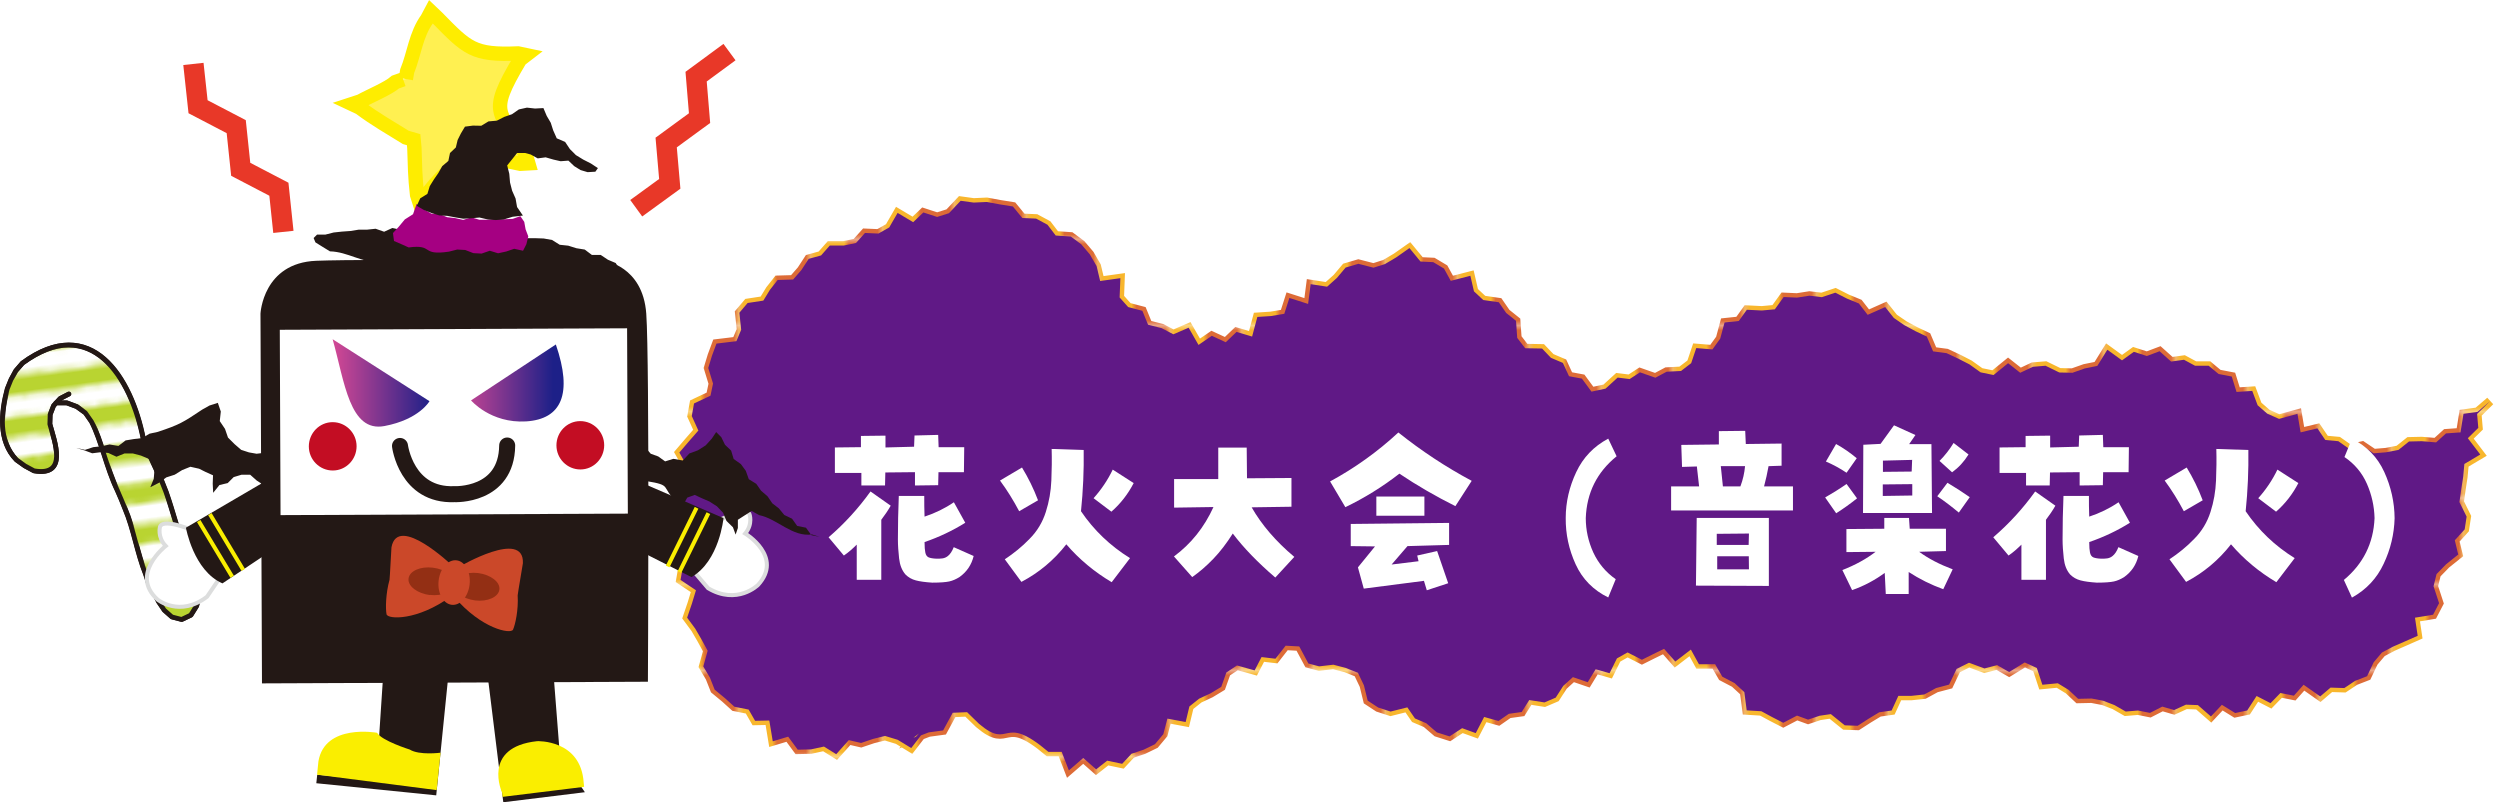
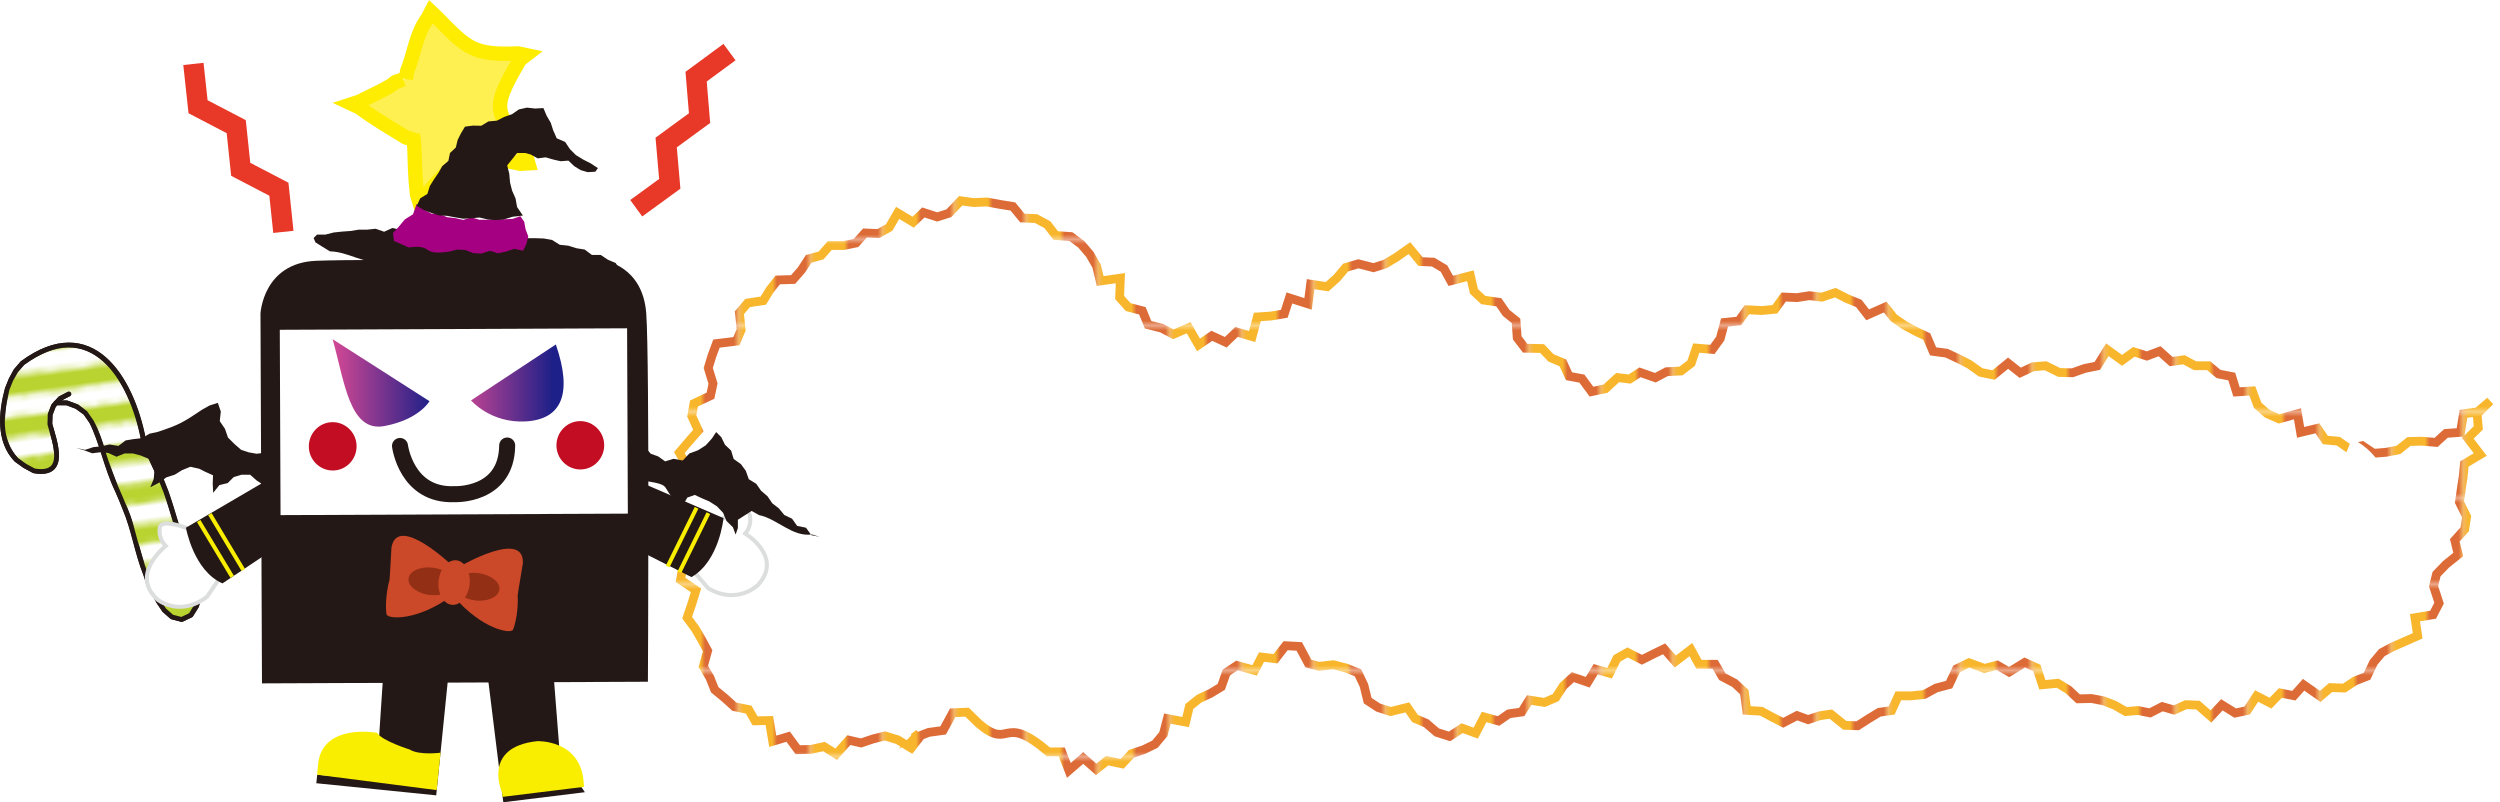
<svg xmlns="http://www.w3.org/2000/svg" xmlns:xlink="http://www.w3.org/1999/xlink" id="_レイヤー_2" viewBox="0 0 167 53.59">
  <defs>
    <style>.cls-1{fill:#fff;}.cls-2{stroke:#faee00;}.cls-2,.cls-3,.cls-4,.cls-5,.cls-6,.cls-7,.cls-8,.cls-9{fill:none;}.cls-2,.cls-4,.cls-7,.cls-8,.cls-9{stroke-miterlimit:10;}.cls-2,.cls-7{stroke-width:.27px;}.cls-3{stroke-width:.32px;}.cls-3,.cls-5{stroke:#231815;stroke-linecap:round;stroke-linejoin:round;}.cls-10{fill:#f8b62d;}.cls-11{fill:#faee00;}.cls-12{fill:url(#_名称未設定グラデーション_450);}.cls-13{clip-path:url(#clippath-2);}.cls-14{fill:#fff051;}.cls-15{fill:#cb4829;}.cls-16{clip-path:url(#clippath-1);}.cls-17{clip-path:url(#clippath-4);}.cls-18{fill:#dd6b37;}.cls-19{fill:url(#_名称未設定グラデーション_450-2);}.cls-4{stroke:url(#Unnamed_Pattern_3);stroke-width:1.84px;}.cls-20{fill:#601986;}.cls-21{fill:#b9d431;}.cls-5{stroke-width:1.07px;}.cls-22{clip-path:url(#clippath);}.cls-23{clip-path:url(#clippath-3);}.cls-24{fill:url(#Unnamed_Pattern);}.cls-25{clip-path:url(#clippath-5);}.cls-7{stroke:#dcdddd;}.cls-26{fill:#c30d23;}.cls-27{fill:#231815;}.cls-28{fill:#932f14;}.cls-8{stroke:#feed00;stroke-width:.96px;}.cls-9{stroke:#e83828;stroke-width:1.36px;}.cls-29{fill:#a50082;}</style>
    <pattern id="Unnamed_Pattern_3" x="0" y="0" width="15" height="17.63" patternTransform="translate(128.55 -491.05) scale(.32 -.32)" patternUnits="userSpaceOnUse" viewBox="0 0 15 17.63">
      <g>
        <rect class="cls-6" width="15" height="17.63" />
        <rect class="cls-18" width="7.5" height="17.63" />
        <rect class="cls-10" x="7.5" width="7.5" height="17.63" />
      </g>
    </pattern>
    <clipPath id="clippath">
      <polyline class="cls-6" points="0 0 72 0 72 72 0 72" />
    </clipPath>
    <clipPath id="clippath-1">
      <polyline class="cls-6" points="72 72 72 0 0 0 0 72" />
    </clipPath>
    <pattern id="Unnamed_Pattern" x="0" y="0" width="72" height="72" patternTransform="translate(-1887.92 -2495.13) rotate(-7.59) scale(.38 -.38)" patternUnits="userSpaceOnUse" viewBox="0 0 72 72">
      <g>
        <rect class="cls-6" width="72" height="72" />
        <g class="cls-22">
          <g class="cls-16">
            <path class="cls-21" d="M144.14,1.92c-.36-.33-.38,.06-.87,.06s-.49-.25-.98-.25-.49,.03-.98,.03-.49,.1-.98,.1-.49-.11-.98-.11-.49,.25-.98,.25-.49-.4-.98-.4-.49,.26-.98,.26-.49,.14-.98,.14-.49,.01-.98,.01-.49-.09-.98-.09-.49-.23-.98-.23-.49,.33-.98,.33-.49-.12-.98-.12-.49-.17-.98-.17-.49,.06-.98,.06-.49-.05-.98-.05-.49,.15-.98,.15-.49-.23-.98-.23-.49,.27-.98,.27-.49,0-.98,0-.49-.12-.98-.12-.49,.17-.98,.17-.49-.26-.98-.26-.49,0-.97,0-.49,.22-.97,.22-.49,.05-.97,.05-.49-.24-.97-.24-.49,.21-.97,.21-.49-.15-.97-.15-.49,.11-.98,.11-.49-.12-.98-.12-.49-.05-.98-.05-.49,.11-.98,.11-.49-.06-.98-.06-.49-.01-.98-.01-.49,.25-.98,.25-.49-.19-.98-.19-.49-.02-.98-.02-.49,.16-.98,.16-.49-.34-.98-.34-.49,.29-.98,.29-.49-.27-.98-.27-.49,.35-.98,.35-.49-.18-.98-.18-.49,.19-.98,.19-.49-.41-.98-.41-.49,.03-.98,.03-.49,.32-.98,.32-.49-.23-.98-.23-.49-.07-.98-.07-.49,.04-.98,.04-.49-.09-.98-.09-.49,.28-.98,.28-.49,0-.98,0-.49,.1-.98,.1-.49-.16-.98-.16-.49-.12-.98-.12-.49,.17-.98,.17-.49-.05-.98-.05-.49,.04-.98,.04-.49,.02-.98,.02-.49-.09-.98-.09-.49,.22-.98,.22-.49-.22-.98-.22-.49,.1-.98,.1-.49,.02-.99,.02-.49,0-.98,0-.49,.01-.99,.01-.49-.23-.98-.23-.49,.17-.99,.17-.49,0-.99,0-.49-.22-.99-.22-.69-.26-1.06,.07c-.33,.3,.07,.53,.07,.98s-.2,.45-.2,.9,.16,.45,.16,.9-.39,.7-.06,1.01c.36,.33,.59-.03,1.08-.03s.49,.02,.98,.02,.49-.13,.98-.13,.49-.1,.98-.1,.49,.15,.98,.15,.49,.19,.98,.19,.49-.1,.98-.1,.49-.09,.98-.09,.49-.11,.98-.11,.49,.13,.98,.13,.49-.14,.98-.14,.49,.05,.98,.05,.49,.08,.98,.08,.49,.14,.98,.14,.49-.27,.98-.27,.49,.15,.98,.15,.49-.11,.98-.11,.49,.22,.98,.22,.49-.3,.98-.3,.49-.03,.98-.03,.49,.05,.98,.05,.49,.09,.98,.09,.49,.21,.98,.21,.49,0,.98,0,.49-.15,.97-.15,.49,.18,.97,.18,.49-.17,.97-.17,.49-.14,.97-.14,.49,.32,.97,.32,.49-.28,.97-.28,.49,.25,.98,.25,.49-.08,.98-.08,.49-.03,.98-.03,.49,.06,.98,.06,.49-.11,.98-.11,.49,.05,.98,.05,.49-.21,.98-.21,.49,.2,.98,.2,.49-.24,.98-.24,.49,.14,.98,.14,.49,.21,.98,.21,.49,.03,.98,.03,.49-.07,.98-.07,.49-.2,.98-.2,.49,.18,.98,.18,.49,.06,.98,.06,.49-.1,.98-.1,.49-.24,.98-.24,.49-.01,.98-.01,.49,.06,.98,.06,.49,0,.98,0,.49,.16,.98,.16,.49-.1,.98-.1,.49,.06,.98,.06,.49-.05,.98-.05,.49,0,.98,0,.49-.16,.98-.16,.49,.3,.98,.3,.49,.07,.98,.07,.49-.2,.98-.2,.49,0,.98,0,.49-.08,.98-.08,.49,.11,.98,.11,.49-.15,.99-.15,.49,.22,.98,.22,.49-.01,.98-.01,.49,.04,.99,.04,.49,.08,.98,.08,.49-.2,.99-.2,.49,.16,.98,.16,.49-.27,.99-.27,.49,.23,.99,.23,.49-.28,.99-.28,.74,.64,1.11,.31c.33-.3-.31-.58-.31-1.03s.36-.45,.36-.9-.32-.47-.24-.91c.07-.42,.3-.47-.03-.77" />
            <path class="cls-21" d="M-72.24,19.79c.36,.33,.48-.09,.97-.09s.49,.13,.98,.13,.49-.05,.98-.05,.49-.12,.98-.12,.49,.28,.98,.28,.49-.07,.98-.07,.49,.13,.98,.13,.49-.3,.98-.3,.49,.18,.98,.18,.49,.09,.98,.09,.49-.07,.98-.07,.49-.12,.98-.12,.49,.05,.98,.05,.49-.08,.98-.08,.49,.04,.98,.04,.49,.11,.98,.11,.49-.17,.98-.17,.49,.22,.98,.22,.49-.1,.98-.1,.49-.24,.98-.24,.49,.09,.98,.09,.49-.06,.98-.06,.49-.01,.98-.01,.49,.24,.98,.24,.49-.03,.97-.03,.49-.1,.97-.1,.49,.11,.97,.11,.49-.25,.97-.25,.49,.4,.97,.4,.49-.26,.98-.26,.49-.14,.98-.14,.49-.01,.98-.01,.49,.09,.98,.09,.49,.23,.98,.23,.49-.33,.98-.33,.49,.12,.98,.12,.49,.17,.98,.17,.49-.06,.98-.06,.49,.05,.98,.05,.49-.15,.98-.15,.49,.23,.98,.23,.49-.27,.98-.27,.49,0,.98,0,.49,.12,.98,.12,.49-.17,.98-.17,.49,.26,.98,.26,.49,.01,.98,.01,.49-.22,.98-.22,.49-.05,.98-.05,.49,.24,.98,.24,.49-.21,.98-.21,.49,.15,.98,.15,.49-.1,.98-.1,.49,.12,.98,.12,.49,.05,.98,.05,.49-.11,.98-.11,.49,.06,.98,.06,.49,.01,.98,.01,.49-.25,.98-.25,.49,.19,.98,.19,.49,.02,.98,.02,.49-.16,.98-.16,.49,.34,.98,.34,.49-.29,.98-.29,.49,.27,.98,.27,.49-.35,.98-.35,.49,.18,.99,.18,.49-.19,.98-.19,.49,.41,.99,.41,.49-.03,.98-.03,.49-.31,.99-.31,.49,.23,.99,.23,.49,.07,.99,.07,.7,.26,1.07-.07c.33-.3,.12-.53,.12-.98s-.28-.45-.28-.9,0-.45,0-.9,.29-.47-.04-.78c-.36-.33-.38-.12-.86-.12s-.49-.12-.98-.12-.49,.17-.98,.17-.49-.05-.98-.05-.49,.04-.98,.04-.49,.02-.98,.02-.49-.09-.98-.09-.49,.22-.98,.22-.49-.22-.98-.22-.49,.1-.98,.1-.49,.02-.98,.02-.49,.01-.98,.01-.49,.01-.98,.01-.49-.23-.98-.23-.49,.17-.98,.17-.49,0-.98,0-.49-.22-.98-.22-.49,.05-.98,.05-.49,.1-.98,.1-.49-.2-.98-.2-.49,.16-.98,.16-.49-.11-.98-.11-.49,.07-.98,.07-.49-.02-.98-.02-.49,.12-.97,.12-.49,.1-.97,.1-.49-.15-.97-.15-.49-.19-.97-.19-.49,.1-.97,.1-.49,.09-.97,.09-.49,.11-.98,.11-.49-.13-.98-.13-.49,.14-.98,.14-.49-.06-.98-.06-.49-.08-.98-.08-.49-.14-.98-.14-.49,.27-.98,.27-.49-.15-.98-.15-.49,.11-.98,.11-.49-.22-.98-.22-.49,.3-.98,.3-.49,.03-.98,.03-.49-.05-.98-.05-.49-.09-.98-.09-.49-.21-.98-.21-.49,0-.98,0-.49,.15-.98,.15-.49-.18-.98-.18-.49,.17-.98,.17-.49,.14-.98,.14-.49-.32-.98-.32-.49,.28-.98,.28-.49-.25-.98-.25-.49,.08-.98,.08-.49,.03-.98,.03-.49-.06-.98-.06-.49,.11-.98,.11-.49-.06-.98-.06-.49,.21-.98,.21-.49-.2-.98-.2-.49,.24-.98,.24-.49-.14-.98-.14-.49-.21-.98-.21-.49-.03-.99-.03-.49,.07-.98,.07-.49,.2-.98,.2-.49-.18-.99-.18-.49-.06-.98-.06-.49,.09-.99,.09-.49,.24-.98,.24-.49,.01-.99,.01-.49-.06-.99-.06-.49,0-.99,0-.66-.48-1.03-.15c-.33,.3,.08,.49,.08,.94s-.06,.45-.06,.9,.14,.47,.05,.91c-.1,.47-.36,.58-.03,.88" />
            <path class="cls-21" d="M-72.28,34.23c.36,.33,.52-.13,1.01-.13s.49-.11,.98-.11,.49,.24,.98,.24,.49,.12,.98,.12,.49-.26,.98-.26,.49-.08,.98-.08,.49,.32,.98,.32,.49-.1,.98-.1,.49-.19,.98-.19,.49,.04,.98,.04,.49,.31,.98,.31,.49-.35,.98-.35,.49,.14,.98,.14,.49-.09,.98-.09,.49-.01,.98-.01,.49,.22,.98,.22,.49-.3,.98-.3,.49,.04,.98,.04,.49,.25,.98,.25,.49,.11,.98,.11,.49-.06,.98-.06,.49-.15,.98-.15,.49-.08,.98-.08,.49,.13,.98,.13,.49-.05,.97-.05,.49-.12,.97-.12,.49,.28,.97,.28,.49-.07,.97-.07,.49,.13,.97,.13,.49-.3,.97-.3,.49,.18,.98,.18,.49,.09,.98,.09,.49-.07,.98-.07,.49-.12,.98-.12,.49,.05,.98,.05,.49-.08,.98-.08,.49,.04,.98,.04,.49,.11,.98,.11,.49-.17,.98-.17,.49,.22,.98,.22,.49-.1,.98-.1,.49-.24,.98-.24,.49,.09,.98,.09,.49-.06,.98-.06,.49-.01,.98-.01,.49,.25,.98,.25,.49-.03,.98-.03,.49-.1,.98-.1,.49,.11,.98,.11,.49-.26,.98-.26,.49,.4,.98,.4,.49-.26,.98-.26,.49-.14,.98-.14,.49-.01,.98-.01,.49,.09,.98,.09,.49,.23,.98,.23,.49-.33,.98-.33,.49,.12,.98,.12,.49,.17,.98,.17,.49-.06,.98-.06,.49,.05,.98,.05,.49-.15,.98-.15,.49,.23,.98,.23,.49-.27,.98-.27,.49,0,.98,0,.49,.12,.98,.12,.49-.17,.99-.17,.49,.26,.98,.26,.49,.01,.99,.01,.49-.22,.98-.22,.49-.05,.99-.05,.49,.24,.99,.24,.5-.21,.99-.21,.64,.48,1,.15c.33-.3-.1-.46-.1-.91s.12-.45,.12-.9,.05-.45,.05-.9,.23-.58-.1-.88c-.36-.33-.47-.05-.96-.05s-.49-.01-.98-.01-.49,.25-.98,.25-.49-.19-.98-.19-.49-.02-.98-.02-.49,.16-.98,.16-.49-.34-.98-.34-.49,.29-.98,.29-.49-.27-.98-.27-.49,.35-.98,.35-.49-.18-.98-.18-.49,.19-.98,.19-.49-.41-.98-.41-.49,.03-.98,.03-.49,.32-.98,.32-.49-.23-.98-.23-.49-.07-.98-.07-.49,.04-.98,.04-.49-.09-.98-.09-.49,.28-.98,.28-.49-.01-.98-.01-.49,.1-.98,.1-.49-.16-.98-.16-.49-.12-.98-.12-.49,.17-.97,.17-.49-.05-.97-.05-.49,.04-.97,.04-.49,.02-.97,.02-.49-.09-.97-.09-.49,.22-.97,.22-.49-.22-.98-.22-.49,.1-.98,.1-.49,.02-.98,.02-.49,.01-.98,.01-.49,.01-.98,.01-.49-.23-.98-.23-.49,.17-.98,.17-.49,0-.98,0-.49-.22-.98-.22-.49,.05-.98,.05-.49,.1-.98,.1-.49-.2-.98-.2-.49,.16-.98,.16-.49-.11-.98-.11-.49,.07-.98,.07-.49-.02-.98-.02-.49,.12-.98,.12-.49,.1-.98,.1-.49-.15-.98-.15-.49-.19-.98-.19-.49,.1-.98,.1-.49,.09-.98,.09-.49,.11-.98,.11-.49-.13-.98-.13-.49,.14-.98,.14-.49-.06-.98-.06-.49-.08-.98-.08-.49-.14-.98-.14-.49,.27-.98,.27-.49-.15-.98-.15-.49,.11-.98,.11-.49-.22-.98-.22-.49,.3-.98,.3-.49,.03-.98,.03-.49-.05-.98-.05-.49-.09-.98-.09-.49-.21-.99-.21-.49,0-.98,0-.49,.15-.99,.15-.49-.18-.98-.18-.49,.17-.99,.17-.49,.14-.99,.14-.49-.32-.99-.32-.57-.07-.94,.26c-.33,.3-.22,.39-.22,.84s.08,.45,.08,.9,.13,.45,.03,.89c-.11,.49-.3,.64,.03,.95" />
            <path class="cls-21" d="M-72.36,48.72c.36,.33,.6-.03,1.09-.03s.49,.02,.98,.02,.49-.09,.98-.09,.49-.06,.98-.06,.49,.1,.98,.1,.49-.24,.98-.24,.49,.34,.98,.34,.49-.04,.98-.04,.49-.14,.98-.14,.49,0,.98,0,.49,.15,.98,.15,.49,.07,.98,.07,.49-.41,.98-.41,.49,.1,.98,.1,.49,.17,.98,.17,.49,.09,.98,.09,.49-.2,.98-.2,.49-.12,.98-.12,.49,.11,.98,.11,.49,.2,.98,.2,.49,.04,.98,.04,.49-.15,.98-.15,.49-.15,.98-.15,.49-.11,.98-.11,.49,.25,.97,.25,.49,.12,.97,.12,.49-.26,.97-.26,.49-.08,.97-.08,.49,.32,.98,.32,.49-.1,.97-.1,.49-.19,.98-.19,.49,.04,.98,.04,.49,.31,.98,.31,.49-.35,.98-.35,.49,.14,.98,.14,.49-.09,.98-.09,.49-.01,.98-.01,.49,.22,.98,.22,.49-.3,.98-.3,.49,.04,.98,.04,.49,.25,.98,.25,.49,.11,.98,.11,.49-.06,.98-.06,.49-.15,.98-.15,.49-.08,.98-.08,.49,.13,.98,.13,.49-.05,.98-.05,.49-.12,.98-.12,.49,.28,.98,.28,.49-.07,.98-.07,.49,.13,.98,.13,.49-.3,.98-.3,.49,.18,.98,.18,.49,.09,.98,.09,.49-.07,.98-.07,.49-.12,.98-.12,.49,.05,.98,.05,.49-.08,.98-.08,.49,.04,.98,.04,.49,.11,.98,.11,.49-.17,.98-.17,.49,.22,.98,.22,.49-.1,.98-.1,.49-.24,.98-.24,.49,.09,.98,.09,.49-.06,.98-.06,.49-.01,.99-.01,.49,.24,.98,.24,.49-.03,.99-.03,.49-.1,.98-.1,.49,.11,.99,.11,.49-.25,.99-.25,.49,.4,.99,.4,.59,.09,.95-.25c.33-.3-.16-.41-.16-.86s-.01-.45-.01-.9,.09-.45,.09-.9,.53-.68,.19-.99c-.36-.33-.57,.3-1.06,.3s-.49-.12-.98-.12-.49-.17-.98-.17-.49,.06-.98,.06-.49-.05-.98-.05-.49,.15-.98,.15-.49-.23-.98-.23-.49,.27-.98,.27-.49,0-.98,0-.49-.12-.98-.12-.49,.17-.98,.17-.49-.26-.98-.26-.49,0-.98,0-.49,.22-.98,.22-.49,.05-.98,.05-.49-.24-.98-.24-.49,.21-.98,.21-.49-.15-.98-.15-.49,.1-.98,.1-.49-.12-.98-.12-.49-.05-.98-.05-.49,.11-.98,.11-.49-.06-.98-.06-.49-.01-.98-.01-.49,.26-.97,.26-.49-.19-.97-.19-.49-.02-.97-.02-.49,.16-.97,.16-.49-.34-.98-.34-.49,.29-.97,.29-.49-.27-.98-.27-.49,.35-.98,.35-.49-.18-.98-.18-.49,.19-.98,.19-.49-.41-.98-.41-.49,.03-.98,.03-.49,.32-.98,.32-.49-.23-.98-.23-.49-.07-.98-.07-.49,.04-.98,.04-.49-.08-.98-.08-.49,.28-.98,.28-.49,0-.98,0-.49,.1-.98,.1-.49-.16-.98-.16-.49-.12-.98-.12-.49,.17-.98,.17-.49-.05-.98-.05-.49,.04-.98,.04-.49,.02-.98,.02-.49-.09-.98-.09-.49,.22-.98,.22-.49-.22-.98-.22-.49,.1-.98,.1-.49,.02-.98,.02-.49,0-.98,0-.49,.01-.98,.01-.49-.23-.98-.23-.49,.17-.98,.17-.49,0-.98,0-.49-.22-.98-.22-.49,.04-.98,.04-.49,.1-.98,.1-.49-.2-.99-.2-.49,.16-.98,.16-.49-.11-.98-.11-.49,.07-.99,.07-.49-.02-.98-.02-.49,.13-.99,.13-.49,.1-.98,.1-.49-.15-.99-.15-.49-.19-.99-.19-.49,.1-.99,.1-.64-.24-1,.09c-.33,.3,.11,.46,.11,.91s-.13,.45-.13,.9,.26,.49,.14,.93c-.15,.53-.54,.69-.21,1" />
            <path class="cls-21" d="M-72.2,62.95c.36,.33,.44,.21,.93,.21s.49,.02,.98,.02,.49,0,.98,0,.49-.04,.98-.04,.49-.31,.98-.31,.49,.36,.98,.36,.49-.29,.98-.29,.49,.09,.98,.09,.49-.11,.98-.11,.49,.02,.98,.02,.49,.11,.98,.11,.49-.07,.98-.07,.49-.04,.98-.04,.49,.09,.98,.09,.49,.15,.98,.15,.49-.11,.98-.11,.49,.07,.98,.07,.49-.27,.98-.27,.49,.27,.98,.27,.49,0,.98,0,.49,.07,.98,.07,.49-.03,.98-.03,.49-.08,.98-.08,.49,.02,.98,.02,.49-.09,.97-.09,.49-.06,.97-.06,.49,.1,.97,.1,.49-.24,.97-.24,.49,.34,.97,.34,.49-.04,.98-.04,.49-.14,.98-.14,.49,0,.98,0,.49,.15,.98,.15,.49,.07,.98,.07,.49-.41,.98-.41,.49,.1,.98,.1,.49,.17,.98,.17,.49,.09,.98,.09,.49-.2,.98-.2,.49-.12,.98-.12,.49,.11,.98,.11,.49,.2,.98,.2,.49,.04,.98,.04,.49-.15,.98-.15,.49-.15,.98-.15,.49-.11,.98-.11,.49,.25,.98,.25,.49,.12,.98,.12,.49-.26,.98-.26,.49-.08,.98-.08,.49,.32,.98,.32,.49-.1,.98-.1,.49-.19,.98-.19,.49,.04,.98,.04,.49,.31,.98,.31,.49-.35,.98-.35,.49,.14,.98,.14,.49-.09,.98-.09,.49-.01,.98-.01,.49,.22,.98,.22,.49-.3,.98-.3,.49,.04,.98,.04,.49,.25,.98,.25,.49,.11,.98,.11,.49-.06,.98-.06,.49-.15,.98-.15,.49-.08,.99-.08,.49,.14,.98,.14,.49-.05,.99-.05,.49-.12,.98-.12,.49,.28,.99,.28,.49-.07,.99-.07,.5,.13,.99,.13,.56,.05,.93-.28c.33-.3,.15-.38,.15-.83s.1-.45,.1-.9-.07-.45-.07-.9,.22-.59-.11-.89c-.36-.33-.48-.04-.97-.04s-.49,.08-.98,.08-.49-.04-.98-.04-.49-.11-.98-.11-.49,.17-.98,.17-.49-.22-.98-.22-.49,.1-.98,.1-.49,.24-.98,.24-.49-.09-.98-.09-.49,.06-.98,.06-.49,.01-.98,.01-.49-.25-.98-.25-.49,.03-.98,.03-.49,.1-.98,.1-.49-.11-.98-.11-.49,.25-.98,.25-.49-.4-.98-.4-.49,.26-.98,.26-.49,.14-.98,.14-.49,.01-.98,.01-.49-.09-.98-.09-.49-.23-.98-.23-.49,.33-.98,.33-.49-.12-.98-.12-.49-.17-.97-.17-.49,.06-.97,.06-.49-.05-.97-.05-.49,.15-.97,.15-.49-.23-.98-.23-.49,.27-.97,.27-.49,0-.98,0-.49-.12-.98-.12-.49,.17-.98,.17-.49-.26-.98-.26-.49-.01-.98-.01-.49,.22-.98,.22-.49,.05-.98,.05-.49-.24-.98-.24-.49,.21-.98,.21-.49-.15-.98-.15-.49,.1-.98,.1-.49-.12-.98-.12-.49-.05-.98-.05-.49,.11-.98,.11-.49-.06-.98-.06-.49-.01-.98-.01-.49,.26-.98,.26-.49-.19-.98-.19-.49-.02-.98-.02-.49,.16-.98,.16-.49-.34-.98-.34-.49,.29-.98,.29-.49-.27-.98-.27-.49,.35-.98,.35-.49-.18-.98-.18-.49,.19-.98,.19-.49-.41-.98-.41-.49,.03-.98,.03-.49,.31-.98,.31-.49-.23-.98-.23-.49-.07-.98-.07-.49,.04-.98,.04-.49-.08-.98-.08-.49,.28-.99,.28-.49,0-.98,0-.49,.1-.98,.1-.49-.16-.99-.16-.49-.12-.98-.12-.49,.17-.99,.17-.49-.05-.98-.05-.49,.04-.99,.04-.49,.02-.99,.02-.5-.09-.99-.09-.49-.17-.86,.17c-.33,.3-.16,.3-.16,.75s.1,.45,.1,.9,.11,.48,.02,.92c-.09,.45-.38,.52-.05,.83" />
-             <path class="cls-21" d="M144.38,8.87c-.36-.33-.61-.04-1.1-.04s-.49,.11-.98,.11-.49-.12-.98-.12-.49,.03-.98,.03-.49,.34-.98,.34-.49-.38-.98-.38-.49,.02-.98,.02-.49,0-.98,0-.49,0-.98,0-.49,.12-.98,.12-.49-.12-.98-.12-.49,.19-.98,.19-.49-.2-.98-.2-.49-.04-.98-.04-.49,.27-.98,.27-.49-.06-.98-.06-.49-.03-.98-.03-.49,.17-.98,.17-.49-.09-.98-.09-.49-.09-.98-.09-.49-.14-.98-.14-.49,.27-.98,.27-.49-.23-.98-.23-.49-.02-.98-.02-.49,0-.97,0-.49,.04-.97,.04-.49,.32-.97,.32-.49-.36-.97-.36-.49,.29-.97,.29-.49-.09-.97-.09-.49,.11-.98,.11-.49-.02-.98-.02-.49-.12-.98-.12-.49,.07-.98,.07-.49,.04-.98,.04-.49-.09-.98-.09-.49-.15-.98-.15-.49,.11-.98,.11-.49-.07-.98-.07-.49,.27-.98,.27-.49-.27-.98-.27-.49,0-.98,0-.49-.07-.98-.07-.49,.02-.98,.02-.49,.08-.98,.08-.49-.02-.98-.02-.49,.09-.98,.09-.49,.06-.98,.06-.49-.1-.98-.1-.49,.24-.98,.24-.49-.34-.98-.34-.49,.04-.98,.04-.49,.14-.98,.14-.49,0-.98,0-.49-.15-.98-.15-.49-.07-.98-.07-.49,.41-.98,.41-.49-.1-.98-.1-.49-.17-.98-.17-.49-.09-.98-.09-.49,.2-.98,.2-.49,.12-.98,.12-.49-.11-.98-.11-.49-.2-.98-.2-.49-.04-.98-.04-.49,.14-.98,.14-.49,.15-.99,.15-.49,.11-.98,.11-.49-.24-.99-.24-.49-.12-.98-.12-.49,.26-.99,.26-.49,.08-.99,.08-.5-.32-.99-.32-.65-.23-1.01,.11c-.33,.3,.18,.47,.18,.92s-.04,.45-.04,.9-.31,.45-.31,.9-.03,.48,.3,.78c.36,.33,.38,.1,.87,.1s.49-.09,.98-.09,.49-.01,.98-.01,.49,.22,.98,.22,.49-.3,.98-.3,.49,.04,.98,.04,.49,.25,.98,.25,.49,.11,.98,.11,.49-.06,.98-.06,.49-.15,.98-.15,.49-.09,.98-.09,.49,.13,.98,.13,.49-.05,.98-.05,.49-.12,.98-.12,.49,.28,.98,.28,.49-.07,.98-.07,.49,.13,.98,.13,.49-.3,.98-.3,.49,.18,.98,.18,.49,.1,.98,.1,.49-.07,.98-.07,.49-.12,.98-.12,.49,.05,.98,.05,.49-.08,.98-.08,.49,.04,.97,.04,.49,.11,.97,.11,.49-.17,.97-.17,.49,.22,.97,.22,.49-.1,.97-.1,.49-.24,.97-.24,.49,.09,.98,.09,.49-.06,.98-.06,.49-.01,.98-.01,.49,.25,.98,.25,.49-.03,.98-.03,.49-.1,.98-.1,.49,.11,.98,.11,.49-.26,.98-.26,.49,.4,.98,.4,.49-.26,.98-.26,.49-.14,.98-.14,.49-.01,.98-.01,.49,.09,.98,.09,.49,.23,.98,.23,.49-.33,.98-.33,.49,.12,.98,.12,.49,.17,.98,.17,.49-.06,.98-.06,.49,.05,.98,.05,.49-.15,.98-.15,.49,.23,.98,.23,.49-.27,.98-.27,.49,0,.98,0,.49,.12,.98,.12,.49-.17,.98-.17,.49,.26,.98,.26,.49,.01,.98,.01,.49-.22,.98-.22,.49-.05,.98-.05,.49,.24,.98,.24,.49-.21,.98-.21,.49,.15,.98,.15,.49-.11,.98-.11,.49,.12,.99,.12,.49,.05,.98,.05,.49-.11,.98-.11,.49,.06,.99,.06,.49,.01,.98,.01,.49-.26,.99-.26,.49,.19,.98,.19,.49,.02,.99,.02,.49-.16,.99-.16,.49,.34,.99,.34,.54,.07,.91-.26c.33-.3,.23-.36,.23-.81s-.35-.45-.35-.9,.06-.47,.18-.91c.15-.54,.48-.72,.15-1.03" />
            <path class="cls-21" d="M144.25,23.4c-.36-.33-.49,.04-.98,.04s-.49-.18-.98-.18-.49,.04-.98,.04-.49,.06-.98,.06-.49,.25-.98,.25-.49-.36-.98-.36-.49,.31-.98,.31-.49,.02-.98,.02-.49-.25-.98-.25-.49-.11-.98-.11-.49,.01-.98,.01-.49,.05-.98,.05-.49-.08-.98-.08-.49,.07-.98,.07-.49-.02-.98-.02-.49,.1-.98,.1-.49-.16-.98-.16-.49,.18-.98,.18-.49,.16-.98,.16-.49,.03-.98,.03-.49,0-.98,0-.49-.36-.98-.36-.49,0-.98,0-.49,.11-.98,.11-.49-.12-.97-.12-.49,.03-.97,.03-.49,.34-.97,.34-.49-.38-.97-.38-.49,.02-.98,.02-.49,0-.97,0-.49,0-.98,0-.49,.12-.98,.12-.49-.12-.98-.12-.49,.19-.98,.19-.49-.2-.98-.2-.49-.04-.98-.04-.49,.27-.98,.27-.49-.06-.98-.06-.49-.03-.98-.03-.49,.17-.98,.17-.49-.09-.98-.09-.49-.09-.98-.09-.49-.14-.98-.14-.49,.27-.98,.27-.49-.23-.98-.23-.49-.02-.98-.02-.49,0-.98,0-.49,.04-.98,.04-.49,.31-.98,.31-.49-.36-.98-.36-.49,.29-.98,.29-.49-.09-.98-.09-.49,.11-.98,.11-.49-.02-.98-.02-.49-.11-.98-.11-.49,.07-.98,.07-.49,.05-.98,.05-.49-.09-.98-.09-.49-.15-.98-.15-.49,.11-.98,.11-.49-.07-.98-.07-.49,.27-.98,.27-.49-.27-.98-.27-.49,0-.99,0-.49-.07-.98-.07-.49,.02-.98,.02-.49,.08-.99,.08-.49-.02-.98-.02-.49,.09-.99,.09-.49,.06-.98,.06-.49-.1-.99-.1-.49,.24-.99,.24-.5-.34-.99-.34-.7-.26-1.07,.07c-.33,.3,.1,.53,.1,.98s0,.45,0,.9-.15,.45-.15,.9-.33,.74,0,1.05c.36,.33,.62-.35,1.11-.35s.49,.1,.98,.1,.49,.17,.98,.17,.49,.09,.98,.09,.49-.2,.98-.2,.49-.12,.98-.12,.49,.11,.98,.11,.49,.2,.98,.2,.49,.04,.98,.04,.49-.15,.98-.15,.49-.15,.98-.15,.49-.11,.98-.11,.49,.24,.98,.24,.49,.12,.98,.12,.49-.26,.98-.26,.49-.08,.98-.08,.49,.32,.98,.32,.49-.1,.98-.1,.49-.19,.98-.19,.49,.04,.98,.04,.49,.31,.98,.31,.49-.35,.98-.35,.49,.14,.98,.14,.49-.1,.98-.1,.49-.01,.97-.01,.49,.22,.97,.22,.49-.3,.97-.3,.49,.04,.97,.04,.49,.25,.97,.25,.49,.11,.98,.11,.49-.06,.98-.06,.49-.15,.98-.15,.49-.08,.98-.08,.49,.13,.98,.13,.49-.05,.98-.05,.49-.12,.98-.12,.49,.28,.98,.28,.49-.07,.98-.07,.49,.13,.98,.13,.49-.3,.98-.3,.49,.18,.98,.18,.49,.1,.98,.1,.49-.07,.98-.07,.49-.12,.98-.12,.49,.05,.98,.05,.49-.08,.98-.08,.49,.04,.98,.04,.49,.11,.98,.11,.49-.17,.98-.17,.49,.22,.98,.22,.49-.1,.98-.1,.49-.24,.98-.24,.49,.09,.98,.09,.49-.06,.98-.06,.49-.01,.98-.01,.49,.24,.98,.24,.49-.03,.98-.03,.49-.1,.98-.1,.49,.11,.98,.11,.49-.25,.98-.25,.49,.4,.98,.4,.49-.26,.98-.26,.49-.14,.98-.14,.49-.01,.98-.01,.49,.09,.98,.09,.49,.23,.98,.23,.49-.33,.99-.33,.49,.12,.98,.12,.49,.17,.99,.17,.49-.06,.98-.06,.49,.05,.99,.05,.49-.15,.99-.15,.49,.23,.99,.23,.55,.09,.91-.24c.33-.3-.04-.36-.04-.81s.12-.45,.12-.9-.27-.5-.17-.94c.1-.47,.49-.56,.16-.86" />
            <path class="cls-21" d="M144.17,37.88c-.36-.33-.41-.15-.9-.15s-.49-.02-.98-.02-.49,.25-.98,.25-.49,.06-.98,.06-.49-.42-.98-.42-.49,.36-.98,.36-.49,.05-.98,.05-.49-.15-.98-.15-.49-.18-.98-.18-.49,.27-.98,.27-.49-.23-.98-.23-.49,.25-.98,.25-.49-.3-.98-.3-.49,.34-.98,.34-.49-.41-.98-.41-.49,.2-.98,.2-.49-.14-.98-.14-.49-.07-.98-.07-.49,.11-.98,.11-.49,.2-.98,.2-.49,.04-.98,.04-.49-.14-.98-.14-.49,.04-.98,.04-.49-.19-.98-.19-.49,.04-.97,.04-.49,.06-.97,.06-.49,.25-.97,.25-.49-.36-.97-.36-.49,.31-.97,.31-.49,.02-.97,.02-.49-.25-.98-.25-.49-.11-.98-.11-.49,.01-.98,.01-.49,.05-.98,.05-.49-.08-.98-.08-.49,.07-.98,.07-.49-.02-.98-.02-.49,.1-.98,.1-.49-.16-.98-.16-.49,.18-.98,.18-.49,.16-.98,.16-.49,.03-.98,.03-.49,0-.98,0-.49-.36-.98-.36-.49,0-.98,0-.49,.11-.98,.11-.49-.12-.98-.12-.49,.03-.98,.03-.49,.34-.98,.34-.49-.38-.98-.38-.49,.02-.98,.02-.49,0-.98,0-.49,0-.98,0-.49,.12-.98,.12-.49-.12-.98-.12-.49,.18-.98,.18-.49-.2-.98-.2-.49-.04-.98-.04-.49,.27-.98,.27-.49-.06-.98-.06-.49-.03-.98-.03-.49,.17-.98,.17-.49-.09-.98-.09-.49-.09-.98-.09-.49-.14-.98-.14-.49,.27-.98,.27-.49-.23-.99-.23-.49-.02-.98-.02-.49,0-.99,0-.49,.04-.98,.04-.49,.32-.99,.32-.49-.36-.99-.36-.5,.29-.99,.29-.62-.43-.98-.1c-.33,.3,.11,.44,.11,.89s-.02,.45-.02,.9-.12,.45-.12,.9-.28,.56,.05,.87c.36,.33,.46-.06,.95-.06s.49,.09,.98,.09,.49,.15,.98,.15,.49-.11,.98-.11,.49,.07,.98,.07,.49-.27,.98-.27,.49,.27,.98,.27,.49,0,.98,0,.49,.07,.98,.07,.49-.02,.98-.02,.49-.08,.98-.08,.49,.02,.98,.02,.49-.09,.98-.09,.49-.06,.98-.06,.49,.1,.98,.1,.49-.24,.98-.24,.49,.34,.98,.34,.49-.04,.98-.04,.49-.14,.98-.14,.49,0,.98,0,.49,.15,.98,.15,.49,.07,.98,.07,.49-.41,.98-.41,.49,.1,.98,.1,.49,.17,.97,.17,.49,.09,.97,.09,.49-.2,.97-.2,.49-.12,.97-.12,.49,.11,.97,.11,.49,.2,.97,.2,.49,.04,.98,.04,.49-.15,.98-.15,.49-.15,.98-.15,.49-.11,.98-.11,.49,.24,.98,.24,.49,.12,.98,.12,.49-.26,.98-.26,.49-.08,.98-.08,.49,.32,.98,.32,.49-.1,.98-.1,.49-.19,.98-.19,.49,.04,.98,.04,.49,.31,.98,.31,.49-.35,.98-.35,.49,.14,.98,.14,.49-.09,.98-.09,.49-.01,.98-.01,.49,.22,.98,.22,.49-.3,.98-.3,.49,.04,.98,.04,.49,.25,.98,.25,.49,.11,.98,.11,.49-.06,.98-.06,.49-.15,.98-.15,.49-.08,.98-.08,.49,.13,.98,.13,.49-.05,.98-.05,.49-.12,.98-.12,.49,.28,.98,.28,.49-.07,.98-.07,.49,.13,.98,.13,.49-.3,.98-.3,.49,.18,.98,.18,.49,.09,.98,.09,.49-.07,.98-.07,.49-.12,.98-.12,.49,.05,.99,.05,.49-.08,.98-.08,.49,.04,.99,.04,.49,.11,.98,.11,.49-.17,.99-.17,.49,.22,.99,.22,.5-.1,.99-.1,.5,.14,.86-.19c.33-.3,.03-.31,.03-.76s-.06-.45-.06-.9-.09-.49-.01-.93c.08-.43,.42-.48,.09-.79" />
            <path class="cls-21" d="M144.27,52.18c-.36-.33-.51-.13-1-.13s-.49,.27-.98,.27-.49-.09-.98-.09-.49-.01-.98-.01-.49-.17-.98-.17-.49,.18-.98,.18-.49-.08-.98-.08-.49,0-.98,0-.49,.07-.98,.07-.49,.06-.98,.06-.49,.07-.98,.07-.49-.03-.98-.03-.49-.2-.98-.2-.49,.08-.98,.08-.49,.06-.98,.06-.49,.09-.98,.09-.49-.29-.98-.29-.49,0-.98,0-.49,.02-.98,.02-.49,.32-.98,.32-.49-.07-.98-.07-.49-.03-.98-.03-.49-.18-.98-.18-.49-.02-.98-.02-.49,.25-.97,.25-.49,.06-.97,.06-.49-.42-.97-.42-.49,.36-.97,.36-.49,.05-.97,.05-.49-.16-.97-.16-.49-.18-.98-.18-.49,.27-.98,.27-.49-.23-.98-.23-.49,.25-.98,.25-.49-.31-.98-.31-.49,.34-.98,.34-.49-.41-.98-.41-.49,.2-.98,.2-.49-.14-.98-.14-.49-.07-.98-.07-.49,.12-.98,.12-.49,.2-.98,.2-.49,.04-.98,.04-.49-.14-.98-.14-.49,.04-.98,.04-.49-.19-.98-.19-.49,.04-.98,.04-.49,.06-.98,.06-.49,.25-.98,.25-.49-.36-.98-.36-.49,.31-.98,.31-.49,.02-.98,.02-.49-.25-.98-.25-.49-.11-.98-.11-.49,.01-.98,.01-.49,.05-.98,.05-.49-.08-.98-.08-.49,.07-.98,.07-.49-.02-.98-.02-.49,.1-.98,.1-.49-.16-.98-.16-.49,.18-.98,.18-.49,.16-.98,.16-.49,.03-.98,.03-.49,0-.98,0-.49-.36-.98-.36-.49,0-.99,0-.49,.12-.98,.12-.49-.12-.99-.12-.49,.03-.98,.03-.49,.34-.99,.34-.49-.38-.99-.38-.49,.02-.99,.02-.74-.28-1.1,.05c-.33,.3-.05,.57-.05,1.02s.12,.45,.12,.9-.12,.45-.12,.9-.15,.58,.18,.88c.36,.33,.47,.19,.96,.19s.49,.04,.98,.04,.49-.27,.98-.27,.49,.06,.98,.06,.49,.03,.98,.03,.49-.17,.98-.17,.49,.09,.98,.09,.49,.09,.98,.09,.49,.14,.98,.14,.49-.27,.98-.27,.49,.23,.98,.23,.49,.02,.98,.02,.49,0,.98,0,.49-.04,.98-.04,.49-.32,.98-.32,.49,.36,.98,.36,.49-.29,.98-.29,.49,.09,.98,.09,.49-.11,.98-.11,.49,.02,.98,.02,.49,.12,.98,.12,.49-.07,.98-.07,.49-.04,.98-.04,.49,.09,.98,.09,.49,.15,.97,.15,.49-.11,.97-.11,.49,.07,.97,.07,.49-.27,.97-.27,.49,.27,.97,.27,.49,0,.97,0,.49,.07,.98,.07,.49-.02,.98-.02,.49-.08,.98-.08,.49,.02,.98,.02,.49-.09,.98-.09,.49-.06,.98-.06,.49,.1,.98,.1,.49-.24,.98-.24,.49,.34,.98,.34,.49-.04,.98-.04,.49-.14,.98-.14,.49,0,.98,0,.49,.15,.98,.15,.49,.07,.98,.07,.49-.41,.98-.41,.49,.1,.98,.1,.49,.17,.98,.17,.49,.09,.98,.09,.49-.2,.98-.2,.49-.12,.98-.12,.49,.11,.98,.11,.49,.2,.98,.2,.49,.04,.98,.04,.49-.15,.98-.15,.49-.15,.98-.15,.49-.11,.98-.11,.49,.24,.98,.24,.49,.12,.98,.12,.49-.26,.98-.26,.49-.08,.98-.08,.49,.32,.98,.32,.49-.1,.98-.1,.49-.19,.98-.19,.49,.04,.98,.04,.49,.31,.98,.31,.49-.35,.98-.35,.49,.14,.99,.14,.49-.09,.98-.09,.49-.02,.99-.02,.49,.22,.98,.22,.49-.3,.99-.3,.49,.04,.99,.04,.49,.25,.99,.25,.75,.4,1.12,.06c.33-.3,0-.59,0-1.04s-.15-.45-.15-.9-.18-.48-.08-.92c.11-.48,.44-.59,.11-.9" />
            <path class="cls-21" d="M144.39,66.45c-.36-.33-.63,.09-1.12,.09s-.49-.06-.98-.06-.49,.11-.98,.11-.49,.04-.98,.04-.49-.14-.98-.14-.49-.06-.98-.06-.49,.33-.98,.33-.49-.24-.98-.24-.49,.18-.98,.18-.49-.1-.98-.1-.49,.14-.98,.14-.49-.3-.98-.3-.49,.05-.98,.05-.49-.05-.98-.05-.49,.08-.98,.08-.49,.27-.98,.27-.49,.04-.98,.04-.49-.13-.98-.13-.49-.19-.98-.19-.49,.04-.98,.04-.49-.01-.98-.01-.49,.06-.98,.06-.49-.12-.98-.12-.49,.27-.98,.27-.49-.09-.97-.09-.49-.01-.97-.01-.49-.17-.97-.17-.49,.18-.97,.18-.49-.08-.97-.08-.49,0-.97,0-.49,.07-.98,.07-.49,.06-.98,.06-.49,.07-.98,.07-.49-.03-.98-.03-.49-.2-.98-.2-.49,.08-.98,.08-.49,.06-.98,.06-.49,.09-.98,.09-.49-.29-.98-.29-.49,0-.98,0-.49,.02-.98,.02-.49,.32-.98,.32-.49-.07-.98-.07-.49-.03-.98-.03-.49-.18-.98-.18-.49-.02-.98-.02-.49,.25-.98,.25-.49,.06-.98,.06-.49-.42-.98-.42-.49,.36-.98,.36-.49,.05-.98,.05-.49-.16-.98-.16-.49-.18-.98-.18-.49,.27-.98,.27-.49-.23-.98-.23-.49,.25-.98,.25-.49-.3-.98-.3-.49,.34-.98,.34-.49-.41-.98-.41-.49,.2-.98,.2-.49-.14-.98-.14-.49-.07-.98-.07-.49,.11-.98,.11-.49,.2-.98,.2-.49,.04-.98,.04-.49-.14-.98-.14-.49,.04-.99,.04-.49-.19-.98-.19-.49,.04-.99,.04-.49,.06-.98,.06-.49,.25-.99,.25-.49-.36-.99-.36-.49,.31-.99,.31-.5-.36-.87-.02c-.33,.3-.19,.32-.19,.76s-.1,.45-.1,.9,.01,.45,.01,.9-.25,.68,.08,.98c.36,.33,.56,.11,1.05,.11s.49-.07,.98-.07,.49,.02,.98,.02,.49-.1,.98-.1,.49,.16,.98,.16,.49-.18,.98-.18,.49-.16,.98-.16,.49-.03,.98-.03,.49,0,.98,0,.49,.36,.98,.36,.49,0,.98,0,.49-.12,.98-.12,.49,.12,.98,.12,.49-.03,.98-.03,.49-.34,.98-.34,.49,.38,.98,.38,.49-.02,.98-.02,.49,0,.98,0,.49,0,.98,0,.49-.12,.98-.12,.49,.12,.98,.12,.49-.18,.98-.18,.49,.2,.98,.2,.49,.04,.98,.04,.49-.27,.97-.27,.49,.06,.97,.06,.49,.04,.97,.04,.49-.17,.97-.17,.49,.09,.97,.09,.49,.09,.97,.09,.49,.14,.98,.14,.49-.28,.98-.28,.49,.23,.98,.23,.49,.02,.98,.02,.49,0,.98,0,.49-.04,.98-.04,.49-.31,.98-.31,.49,.36,.98,.36,.49-.29,.98-.29,.49,.09,.98,.09,.49-.11,.98-.11,.49,.02,.98,.02,.49,.11,.98,.11,.49-.07,.98-.07,.49-.04,.98-.04,.49,.09,.98,.09,.49,.15,.98,.15,.49-.11,.98-.11,.49,.07,.98,.07,.49-.27,.98-.27,.49,.27,.98,.27,.49,0,.98,0,.49,.07,.98,.07,.49-.03,.98-.03,.49-.08,.98-.08,.49,.02,.98,.02,.49-.09,.98-.09,.49-.06,.98-.06,.49,.1,.98,.1,.49-.24,.98-.24,.49,.34,.98,.34,.49-.04,.98-.04,.49-.14,.98-.14,.49,0,.98,0,.49,.15,.98,.15,.49,.07,.98,.07,.49-.41,.99-.41,.49,.1,.98,.1,.49,.17,.99,.17,.49,.09,.98,.09,.49-.2,.99-.2,.49-.12,.99-.12,.49,.11,.99,.11,.72,.5,1.09,.17c.33-.3,.09-.56,.09-1.01s-.15-.45-.15-.9-.26-.5-.14-.93c.16-.55,.57-.72,.24-1.03" />
            <path class="cls-21" d="M72.26,1.79c-.36-.33-.5-.09-.99-.09s-.49,.03-.98,.03-.49,.02-.98,.02-.49-.14-.98-.14-.49,.33-.98,.33-.49-.22-.98-.22-.49,.27-.98,.27-.49-.13-.98-.13-.49,0-.98,0-.49,.07-.98,.07-.49-.09-.98-.09-.49,.16-.98,.16-.49-.24-.98-.24-.49-.02-.98-.02-.49,.13-.98,.13-.49,.09-.98,.09-.49-.21-.98-.21-.49,.22-.98,.22-.49-.29-.98-.29-.49,.17-.98,.17-.49,0-.98,0-.49-.26-.98-.26-.49,.15-.98,.15-.49-.06-.98-.06-.49,.11-.97,.11-.49,.04-.97,.04-.49-.14-.97-.14-.49-.06-.97-.06-.49,.33-.97,.33-.49-.24-.97-.24-.49,.18-.98,.18-.49-.1-.98-.1-.49,.14-.98,.14-.49-.3-.98-.3-.49,.05-.98,.05-.49-.05-.98-.05-.49,.07-.98,.07-.49,.27-.98,.27-.49,.04-.98,.04-.49-.14-.98-.14-.49-.19-.98-.19-.49,.04-.98,.04-.49-.01-.98-.01-.49,.06-.98,.06-.49-.12-.98-.12-.49,.27-.98,.27-.49-.09-.98-.09-.49-.01-.98-.01-.49-.17-.98-.17-.49,.18-.98,.18-.49-.08-.98-.08-.49,0-.98,0-.49,.07-.98,.07-.49,.06-.98,.06-.49,.07-.98,.07-.49-.03-.98-.03-.49-.2-.98-.2-.49,.08-.98,.08-.49,.06-.98,.06-.49,.09-.98,.09-.49-.29-.98-.29-.49,0-.98,0-.49,.02-.98,.02-.49,.32-.98,.32-.49-.07-.98-.07-.49-.03-.98-.03-.49-.18-.99-.18-.49-.02-.98-.02-.49,.25-.98,.25-.49,.06-.98,.06-.49-.42-.99-.42-.49,.36-.99,.36-.5,.05-.99,.05S.15,1.51-.21,1.84c-.33,.3-.16,.41-.16,.85s.27,.45,.27,.9-.23,.45-.23,.9-.14,.47,.19,.78c.36,.33,.37,.26,.86,.26s.49-.34,.98-.34,.49,.41,.98,.41,.49-.2,.98-.2,.49,.14,.98,.14,.49,.07,.98,.07,.49-.12,.98-.12,.49-.2,.98-.2,.49-.04,.98-.04,.49,.14,.98,.14,.49-.04,.98-.04,.49,.18,.98,.18,.49-.04,.98-.04,.49-.06,.98-.06,.49-.25,.98-.25,.49,.36,.98,.36,.49-.31,.98-.31,.49-.02,.98-.02,.49,.25,.98,.25,.49,.11,.98,.11,.49-.01,.98-.01,.49-.05,.98-.05,.49,.08,.98,.08,.49-.07,.98-.07,.49,.02,.97,.02,.49-.1,.97-.1,.49,.16,.97,.16,.49-.18,.97-.18,.49-.16,.97-.16,.49-.03,.97-.03,.49,0,.98,0,.49,.36,.98,.36,.49,0,.98,0,.49-.12,.98-.12,.49,.12,.98,.12,.49-.04,.98-.04,.49-.34,.98-.34,.49,.38,.98,.38,.49-.02,.98-.02,.49,0,.98,0,.49,0,.98,0,.49-.12,.98-.12,.49,.12,.98,.12,.49-.18,.98-.18,.49,.2,.98,.2,.49,.04,.98,.04,.49-.27,.98-.27,.49,.06,.98,.06,.49,.03,.98,.03,.49-.17,.98-.17,.49,.09,.98,.09,.49,.09,.98,.09,.49,.14,.98,.14,.49-.28,.98-.28,.49,.23,.98,.23,.49,.02,.98,.02,.49,0,.98,0,.49-.04,.98-.04,.49-.31,.98-.31,.49,.36,.98,.36,.49-.29,.98-.29,.49,.09,.98,.09,.49-.11,.98-.11,.49,.02,.98,.02,.49,.12,.98,.12,.49-.07,.98-.07,.49-.05,.99-.05,.49,.09,.98,.09,.49,.15,.99,.15,.49-.11,.98-.11,.49,.07,.99,.07,.49-.27,.99-.27,.5,.27,.99,.27,.7,.31,1.07-.03c.33-.3,.11-.53,.11-.98s-.02-.45-.02-.9-.18-.44-.08-.88c.11-.48,.25-.63-.08-.93" />
            <path class="cls-21" d="M-.17,19.72c.36,.33,.41,0,.9,0s.49-.1,.98-.1,.49,0,.98,0,.49,.32,.98,.32,.49-.12,.98-.12,.49,0,.98,0,.49-.21,.98-.21,.49,.22,.98,.22,.49,.02,.98,.02,.49,.08,.98,.08,.49-.32,.98-.32,.49,.15,.98,.15,.49,.24,.98,.24,.49-.2,.98-.2,.49-.04,.98-.04,.49-.08,.98-.08,.49,.32,.98,.32,.49-.39,.98-.39,.49,.28,.98,.28,.49-.26,.98-.26,.49,.03,.98,.03,.49,.18,.98,.18,.49,.08,.98,.08,.49-.03,.98-.03,.49-.02,.97-.02,.49,.14,.97,.14,.49-.33,.97-.33,.49,.22,.97,.22,.49-.27,.97-.27,.49,.13,.98,.13,.49,0,.98,0,.49-.07,.98-.07,.49,.09,.98,.09,.49-.16,.98-.16,.49,.24,.98,.24,.49,.02,.98,.02,.49-.14,.98-.14,.49-.09,.98-.09,.49,.21,.98,.21,.49-.23,.98-.23,.49,.29,.98,.29,.49-.17,.98-.17,.49,0,.98,0,.49,.26,.98,.26,.49-.15,.98-.15,.49,.06,.98,.06,.49-.11,.98-.11,.49-.04,.98-.04,.49,.14,.98,.14,.49,.06,.98,.06,.49-.33,.98-.33,.49,.24,.98,.24,.49-.18,.98-.18,.49,.1,.98,.1,.49-.14,.98-.14,.49,.3,.98,.3,.49-.05,.98-.05,.49,.05,.98,.05,.49-.07,.98-.07,.49-.27,.98-.27,.49-.04,.98-.04,.49,.14,.98,.14,.49,.19,.98,.19,.49-.04,.98-.04,.49,.01,.98,.01,.49-.06,.98-.06,.49,.12,.99,.12,.49-.27,.98-.27,.49,.09,.99,.09,.49,.01,.98,.01,.49,.17,.99,.17,.49-.18,.99-.18,.5,.08,.99,.08,.65,.32,1.02-.01c.33-.3-.05-.48-.05-.93s-.06-.45-.06-.9-.07-.45-.07-.9,.4-.51,.07-.81c-.36-.33-.41-.17-.89-.17s-.49,.08-.98,.08-.49,.06-.98,.06-.49,.09-.98,.09-.49-.29-.98-.29-.49,.01-.98,.01-.49,.02-.98,.02-.49,.32-.98,.32-.49-.07-.98-.07-.49-.04-.98-.04-.49-.18-.98-.18-.49-.02-.98-.02-.49,.25-.98,.25-.49,.06-.98,.06-.49-.42-.98-.42-.49,.36-.98,.36-.49,.05-.98,.05-.49-.16-.98-.16-.49-.18-.98-.18-.49,.27-.98,.27-.49-.23-.98-.23-.49,.25-.98,.25-.49-.3-.98-.3-.49,.34-.98,.34-.49-.41-.97-.41-.49,.2-.97,.2-.49-.14-.97-.14-.49-.07-.97-.07-.49,.11-.97,.11-.49,.2-.97,.2-.49,.04-.98,.04-.49-.14-.98-.14-.49,.04-.98,.04-.49-.18-.98-.18-.49,.04-.98,.04-.49,.06-.98,.06-.49,.25-.98,.25-.49-.36-.98-.36-.49,.31-.98,.31-.49,.02-.98,.02-.49-.25-.98-.25-.49-.1-.98-.1-.49,.01-.98,.01-.49,.05-.98,.05-.49-.08-.98-.08-.49,.07-.98,.07-.49-.02-.98-.02-.49,.1-.98,.1-.49-.16-.98-.16-.49,.18-.98,.18-.49,.16-.98,.16-.49,.03-.98,.03-.49,0-.98,0-.49-.36-.98-.36-.49,0-.98,0-.49,.12-.98,.12-.49-.12-.98-.12-.49,.03-.98,.03-.49,.34-.98,.34-.49-.38-.98-.38-.49,.02-.98,.02-.49,0-.98,0-.49,0-.98,0-.49,.12-.98,.12-.49-.12-.98-.12-.49,.19-.98,.19-.49-.2-.98-.2-.49-.04-.98-.04-.49,.27-.99,.27-.49-.06-.98-.06-.49-.03-.99-.03-.49,.17-.99,.17-.5-.09-.99-.09-.66-.41-1.03-.08c-.33,.3-.16,.49-.16,.94s.28,.45,.28,.9-.15,.43-.23,.87c-.08,.43-.1,.54,.23,.85" />
            <path class="cls-21" d="M-.11,34.05c.36,.33,.35-.01,.84-.01s.49,.2,.98,.2,.49,.05,.98,.05,.49,.06,.98,.06,.49-.22,.98-.22,.49,.18,.98,.18,.49-.04,.98-.04,.49-.13,.98-.13,.49-.13,.98-.13,.49,.09,.98,.09,.49,.27,.98,.27,.49-.33,.98-.33,.49,.06,.98,.06,.49,.23,.98,.23,.49-.19,.98-.19,.49-.11,.98-.11,.49-.01,.98-.01,.49,.08,.98,.08,.49,.14,.98,.14,.49,.03,.98,.03,.49-.04,.98-.04,.49-.15,.98-.15,.49,.03,.98,.03,.49-.1,.98-.1,.49,0,.97,0,.49,.32,.97,.32,.49-.12,.97-.12,.49,0,.97,0,.49-.21,.98-.21,.49,.22,.98,.22,.49,.02,.98,.02,.49,.08,.98,.08,.49-.32,.98-.32,.49,.15,.98,.15,.49,.24,.98,.24,.49-.21,.98-.21,.49-.03,.98-.03,.49-.08,.98-.08,.49,.32,.98,.32,.49-.39,.98-.39,.49,.28,.98,.28,.49-.26,.98-.26,.49,.03,.98,.03,.49,.18,.98,.18,.49,.08,.98,.08,.49-.03,.98-.03,.49-.02,.98-.02,.49,.14,.98,.14,.49-.33,.98-.33,.49,.22,.98,.22,.49-.27,.98-.27,.49,.13,.98,.13,.49,0,.98,0,.49-.07,.98-.07,.49,.09,.98,.09,.49-.16,.98-.16,.49,.24,.98,.24,.49,.02,.98,.02,.49-.13,.98-.13,.49-.09,.98-.09,.49,.21,.98,.21,.49-.23,.98-.23,.49,.29,.98,.29,.49-.17,.99-.17,.49,0,.98,0,.49,.26,.98,.26,.49-.15,.99-.15,.49,.06,.98,.06,.49-.11,.98-.11,.49-.04,.98-.04,.49,.14,.99,.14,.49,.06,.99,.06,.5-.33,.99-.33,.69,.55,1.06,.22c.33-.3-.15-.52-.15-.97s.1-.45,.1-.9-.14-.45-.14-.9,.58-.73,.25-1.03c-.36-.33-.61,0-1.1,0s-.49-.05-.98-.05-.49,.07-.98,.07-.49,.27-.98,.27-.49,.04-.98,.04-.49-.14-.98-.14-.49-.19-.98-.19-.49,.04-.98,.04-.49-.01-.98-.01-.49,.06-.98,.06-.49-.12-.98-.12-.49,.27-.98,.27-.49-.09-.98-.09-.49-.01-.98-.01-.49-.17-.98-.17-.49,.18-.98,.18-.49-.08-.98-.08-.49,0-.98,0-.49,.07-.98,.07-.49,.06-.98,.06-.49,.07-.98,.07-.49-.03-.98-.03-.49-.2-.98-.2-.49,.08-.98,.08-.49,.06-.97,.06-.49,.09-.97,.09-.49-.29-.97-.29-.49,.01-.97,.01-.49,.02-.97,.02-.49,.32-.97,.32-.49-.07-.98-.07-.49-.03-.98-.03-.49-.18-.98-.18-.49-.02-.98-.02-.49,.25-.98,.25-.49,.06-.98,.06-.49-.42-.98-.42-.49,.36-.98,.36-.49,.05-.98,.05-.49-.16-.98-.16-.49-.18-.98-.18-.49,.27-.98,.27-.49-.23-.98-.23-.49,.25-.98,.25-.49-.3-.98-.3-.49,.34-.98,.34-.49-.41-.98-.41-.49,.2-.98,.2-.49-.14-.98-.14-.49-.07-.98-.07-.49,.11-.98,.11-.49,.2-.98,.2-.49,.04-.98,.04-.49-.14-.98-.14-.49,.04-.98,.04-.49-.18-.98-.18-.49,.04-.98,.04-.49,.06-.98,.06-.49,.25-.98,.25-.49-.36-.98-.36-.49,.31-.98,.31-.49,.02-.98,.02-.49-.25-.98-.25-.49-.11-.98-.11-.49,.01-.98,.01-.49,.05-.98,.05-.49-.08-.99-.08-.49,.07-.98,.07-.49-.02-.98-.02-.49,.1-.98,.1-.49-.16-.99-.16-.49,.18-.99,.18-.5,.16-.99,.16-.51-.35-.87-.02c-.33,.3,.06,.32,.06,.77s-.36,.45-.36,.9,.07,.43,0,.88c-.06,.4-.01,.47,.32,.77" />
            <path class="cls-21" d="M-.36,48.72c.36,.33,.6,0,1.09,0s.49,0,.98,0,.49-.29,.98-.29,.49,.02,.98,.02,.49,0,.98,0,.49,.13,.98,.13,.49-.16,.98-.16,.49,.14,.98,.14,.49,0,.98,0,.49,.21,.98,.21,.49-.05,.98-.05,.49-.1,.98-.1,.49,.03,.98,.03,.49,.13,.98,.13,.49-.12,.98-.12,.49-.19,.98-.19,.49,.09,.98,.09,.49,0,.98,0,.49,.04,.98,.04,.49-.09,.98-.09,.49-.02,.98-.02,.49-.13,.98-.13,.49,.04,.98,.04,.49,.2,.98,.2,.49,.05,.97,.05,.49,.07,.97,.07,.49-.22,.97-.22,.49,.18,.97,.18,.49-.04,.97-.04,.49-.13,.98-.13,.49-.13,.98-.13,.49,.09,.98,.09,.49,.27,.98,.27,.49-.33,.98-.33,.49,.06,.98,.06,.49,.23,.98,.23,.49-.19,.98-.19,.49-.11,.98-.11,.49-.01,.98-.01,.49,.08,.98,.08,.49,.15,.98,.15,.49,.03,.98,.03,.49-.04,.98-.04,.49-.15,.98-.15,.49,.03,.98,.03,.49-.1,.98-.1,.49,0,.98,0,.49,.32,.98,.32,.49-.12,.98-.12,.49,0,.98,0,.49-.21,.98-.21,.49,.22,.98,.22,.49,.02,.98,.02,.49,.08,.98,.08,.49-.32,.98-.32,.49,.15,.98,.15,.49,.24,.98,.24,.49-.21,.98-.21,.49-.04,.98-.04,.49-.08,.98-.08,.49,.32,.98,.32,.49-.39,.98-.39,.49,.28,.98,.28,.49-.26,.99-.26,.49,.03,.98,.03,.49,.18,.98,.18,.49,.08,.99,.08,.49-.03,.98-.03,.49-.02,.99-.02,.49,.14,.98,.14,.49-.33,.99-.33,.49,.22,.99,.22,.5-.27,.99-.27,.59,.47,.95,.14c.33-.3-.02-.41-.02-.86s-.07-.45-.07-.9,.09-.45,.09-.9,.23-.45-.1-.75c-.36-.33-.35-.18-.84-.18s-.49-.02-.98-.02-.49,.13-.98,.13-.49,.09-.98,.09-.49-.21-.98-.21-.49,.23-.98,.23-.49-.29-.98-.29-.49,.17-.98,.17-.49,0-.98,0-.49-.26-.98-.26-.49,.15-.98,.15-.49-.06-.98-.06-.49,.11-.98,.11-.49,.04-.98,.04-.49-.14-.98-.14-.49-.06-.98-.06-.49,.33-.98,.33-.49-.24-.98-.24-.49,.18-.98,.18-.49-.1-.98-.1-.49,.14-.98,.14-.49-.3-.98-.3-.49,.05-.98,.05-.49-.05-.98-.05-.49,.08-.97,.08-.49,.27-.97,.27-.49,.04-.97,.04-.49-.14-.97-.14-.49-.19-.97-.19-.49,.04-.98,.04-.49-.01-.98-.01-.49,.06-.98,.06-.49-.12-.98-.12-.49,.27-.98,.27-.49-.09-.98-.09-.49-.01-.98-.01-.49-.17-.98-.17-.49,.18-.98,.18-.49-.08-.98-.08-.49,0-.98,0-.49,.07-.98,.07-.49,.06-.98,.06-.49,.07-.98,.07-.49-.03-.98-.03-.49-.2-.98-.2-.49,.08-.98,.08-.49,.06-.98,.06-.49,.09-.98,.09-.49-.29-.98-.29-.49,0-.98,0-.49,.02-.98,.02-.49,.32-.98,.32-.49-.07-.98-.07-.49-.03-.98-.03-.49-.18-.98-.18-.49-.02-.98-.02-.49,.25-.98,.25-.49,.06-.98,.06-.49-.42-.98-.42-.49,.36-.98,.36-.49,.05-.98,.05-.49-.16-.98-.16-.49-.18-.98-.18-.49,.28-.98,.28-.49-.23-.98-.23-.49,.25-.98,.25-.49-.3-.99-.3-.49,.34-.98,.34-.49-.41-.98-.41-.49,.2-.98,.2-.49-.14-.99-.14-.49-.07-.99-.07-.5,.11-.99,.11-.56-.16-.92,.17c-.33,.3,.08,.38,.08,.82s-.14,.45-.14,.9,.16,.48,.04,.91c-.14,.53-.48,.7-.15,1.01" />
            <path class="cls-21" d="M-.16,62.9c.36,.33,.4-.01,.88-.01s.49,.17,.98,.17,.49,.05,.98,.05,.49,.01,.98,.01,.49,.05,.98,.05,.49-.19,.98-.19,.49,.21,.98,.21,.49-.4,.98-.4,.49,.1,.98,.1,.49,.18,.98,.18,.49-.26,.98-.26,.49,0,.98,0,.49,.15,.98,.15,.49,.13,.98,.13,.49-.29,.98-.29,.49,.34,.98,.34,.49-.25,.98-.25,.49,.25,.98,.25,.49,0,.98,0,.49-.06,.98-.06,.49-.14,.98-.14,.49,.24,.98,.24,.49-.05,.98-.05,.49,0,.98,0,.49-.29,.97-.29,.49,.02,.97,.02,.49,0,.97,0,.49,.14,.97,.14,.49-.16,.97-.16,.49,.14,.98,.14,.49,0,.98,0,.49,.21,.98,.21,.49-.04,.98-.04,.49-.1,.98-.1,.49,.03,.98,.03,.49,.13,.98,.13,.49-.12,.98-.12,.49-.19,.98-.19,.49,.09,.98,.09,.49,0,.98,0,.49,.04,.98,.04,.49-.09,.98-.09,.49-.02,.98-.02,.49-.14,.98-.14,.49,.04,.98,.04,.49,.2,.98,.2,.49,.05,.98,.05,.49,.07,.98,.07,.49-.22,.98-.22,.49,.18,.98,.18,.49-.04,.98-.04,.49-.13,.98-.13,.49-.13,.98-.13,.49,.09,.98,.09,.49,.27,.98,.27,.49-.33,.98-.33,.49,.06,.98,.06,.49,.23,.98,.23,.49-.19,.98-.19,.49-.11,.98-.11,.49-.01,.98-.01,.49,.08,.98,.08,.49,.15,.98,.15,.49,.03,.98,.03,.49-.04,.98-.04,.49-.15,.98-.15,.49,.03,.99,.03,.49-.1,.98-.1,.49,0,.99,0,.49,.32,.98,.32,.49-.12,.99-.12,.49,0,.99,0,.49-.21,.99-.21,.64,.54,1.01,.21c.33-.3,.03-.47,.03-.92s.08-.45,.08-.9-.32-.45-.32-.9,.49-.56,.16-.86c-.36-.33-.45-.23-.94-.23s-.49,.21-.98,.21-.49,.04-.98,.04-.49,.08-.98,.08-.49-.32-.98-.32-.49,.39-.98,.39-.49-.28-.98-.28-.49,.26-.98,.26-.49-.03-.98-.03-.49-.18-.98-.18-.49-.08-.98-.08-.49,.03-.98,.03-.49,.02-.98,.02-.49-.14-.98-.14-.49,.33-.98,.33-.49-.22-.98-.22-.49,.27-.98,.27-.49-.13-.98-.13-.49,0-.98,0-.49,.07-.98,.07-.49-.09-.98-.09-.49,.16-.98,.16-.49-.24-.98-.24-.49-.02-.98-.02-.49,.14-.97,.14-.49,.09-.97,.09-.49-.22-.97-.22-.49,.23-.97,.23-.49-.29-.97-.29-.49,.17-.98,.17-.49,0-.98,0-.49-.26-.98-.26-.49,.15-.98,.15-.49-.06-.98-.06-.49,.11-.98,.11-.49,.04-.98,.04-.49-.14-.98-.14-.49-.06-.98-.06-.49,.33-.98,.33-.49-.24-.98-.24-.49,.18-.98,.18-.49-.1-.98-.1-.49,.14-.98,.14-.49-.3-.98-.3-.49,.05-.98,.05-.49-.05-.98-.05-.49,.08-.98,.08-.49,.27-.98,.27-.49,.04-.98,.04-.49-.14-.98-.14-.49-.19-.98-.19-.49,.04-.98,.04-.49-.01-.98-.01-.49,.06-.98,.06-.49-.12-.98-.12-.49,.27-.98,.27-.49-.09-.98-.09c-.49,0-.49-.01-.98-.01s-.49-.17-.98-.17-.49,.18-.98,.18-.49-.08-.98-.08-.49,0-.98,0-.49,.07-.98,.07-.49,.06-.98,.06-.49,.07-.98,.07-.49-.03-.98-.03-.49-.2-.99-.2-.49,.08-.98,.08-.49,.06-.99,.06-.49,.09-.98,.09-.49-.29-.99-.29-.49,.01-.99,.01-.5,.02-.99,.02-.48-.07-.84,.27c-.33,.3,0,.29,0,.74s-.04,.45-.04,.9-.11,.44-.18,.89c-.07,.42-.17,.5,.16,.81" />
            <path class="cls-21" d="M72.39,8.85c-.36-.33-.63,.04-1.12,.04s-.49,.02-.98,.02-.49-.09-.98-.09-.49,0-.98,0-.49,.21-.98,.21-.49-.03-.98-.03-.49,.02-.98,.02-.49,.02-.98,.02-.49-.23-.98-.23-.49,.28-.98,.28-.49-.07-.98-.07-.49,.04-.98,.04-.49,.07-.98,.07-.49,.04-.98,.04-.49,0-.98,0-.49,0-.98,0-.49-.02-.98-.02-.49-.37-.98-.37-.49,.32-.98,.32-.49-.28-.98-.28-.49-.04-.98-.04-.49,.33-.98,.33-.49-.03-.98-.03-.49-.17-.98-.17-.49-.05-.97-.05-.49-.01-.97-.01-.49-.05-.97-.05-.49,.2-.97,.2-.49-.21-.97-.21-.49,.4-.98,.4-.49-.1-.98-.1-.49-.18-.98-.18-.49,.26-.98,.26-.49-.01-.98-.01-.49-.15-.98-.15-.49-.13-.98-.13-.49,.29-.98,.29-.49-.34-.98-.34-.49,.25-.98,.25-.49-.25-.98-.25-.49,0-.98,0-.49,.06-.98,.06-.49,.14-.98,.14-.49-.24-.98-.24-.49,.05-.98,.05-.49,0-.98,0-.49,.29-.98,.29-.49-.02-.98-.02-.49,0-.98,0-.49-.14-.98-.14-.49,.16-.98,.16-.49-.14-.98-.14-.49,0-.98,0-.49-.21-.98-.21-.49,.05-.98,.05-.49,.1-.98,.1-.49-.03-.98-.03-.49-.13-.98-.13-.49,.12-.98,.12-.49,.19-.98,.19-.49-.09-.98-.09-.49,0-.98,0-.49-.04-.98-.04-.49,.09-.98,.09-.49,.02-.98,.02-.49,.13-.98,.13-.49-.04-.99-.04-.49-.2-.98-.2-.49-.05-.99-.05-.49-.07-.98-.07-.49,.22-.99,.22-.49-.18-.99-.18-.49,.04-.99,.04-.59-.22-.96,.12c-.33,.3,.15,.41,.15,.86s-.09,.45-.09,.9-.27,.45-.27,.9-.05,.48,.28,.79c.36,.33,.38,.02,.87,.02s.49,.23,.98,.23,.49-.19,.98-.19,.49-.11,.98-.11,.49-.02,.98-.02,.49,.09,.98,.09,.49,.15,.98,.15,.49,.03,.98,.03,.49-.04,.98-.04,.49-.15,.98-.15,.49,.03,.98,.03,.49-.1,.98-.1,.49,0,.98,0,.49,.32,.98,.32,.49-.12,.98-.12h.98c.49,0,.49-.21,.98-.21s.49,.22,.98,.22,.49,.02,.98,.02,.49,.08,.98,.08,.49-.32,.98-.32,.49,.14,.98,.14,.49,.24,.98,.24,.49-.21,.98-.21,.49-.04,.97-.04,.49-.08,.97-.08,.49,.32,.97,.32,.49-.39,.97-.39,.49,.28,.97,.28,.49-.26,.98-.26,.49,.03,.98,.03,.49,.18,.98,.18,.49,.08,.98,.08,.49-.03,.98-.03,.49-.02,.98-.02,.49,.14,.98,.14,.49-.33,.98-.33,.49,.22,.98,.22,.49-.27,.98-.27,.49,.13,.98,.13,.49,0,.98,0,.49-.07,.98-.07,.49,.09,.98,.09,.49-.16,.98-.16,.49,.24,.98,.24,.49,.02,.98,.02,.49-.14,.98-.14,.49-.09,.98-.09,.49,.22,.98,.22,.49-.23,.98-.23,.49,.29,.98,.29,.49-.17,.98-.17,.49,0,.98,0,.49,.26,.98,.26,.49-.15,.98-.15,.49,.06,.98,.06,.49-.11,.98-.11,.49-.04,.98-.04,.49,.14,.98,.14,.49,.06,.98,.06,.49-.33,.98-.33,.49,.24,.98,.24,.49-.18,.98-.18,.49,.1,.98,.1,.49-.14,.98-.14,.49,.3,.98,.3,.49-.05,.99-.05,.49,.05,.98,.05,.49-.08,.99-.08,.49-.27,.98-.27,.49-.05,.99-.05,.49,.14,.99,.14,.49,.19,.99,.19,.68,.27,1.04-.06c.33-.3,.04-.51,.04-.95s-.06-.45-.06-.9,0-.43,.12-.86c.16-.55,.33-.79,0-1.09" />
            <path class="cls-21" d="M72.23,23.43c-.36-.33-.47-.07-.95-.07s-.49,.18-.98,.18-.49,.05-.98,.05-.49,0-.98,0-.49-.29-.98-.29-.49,.15-.98,.15-.49,.12-.98,.12-.49-.03-.98-.03-.49-.11-.98-.11-.49,.11-.98,.11-.49-.25-.98-.25-.49,.03-.98,.03-.49,.05-.98,.05-.49,.15-.98,.15-.49-.16-.98-.16-.49,.13-.98,.13-.49,.01-.98,.01-.49-.26-.98-.26-.49,.33-.98,.33-.49-.15-.98-.15-.49-.13-.98-.13-.49-.11-.98-.11-.49,.09-.98,.09-.49,.02-.98,.02-.49-.09-.97-.09-.49,0-.97,0-.49,.21-.97,.21-.49-.03-.97-.03-.49,.02-.97,.02-.49,.02-.98,.02-.49-.22-.98-.22-.49,.28-.98,.28-.49-.07-.98-.07-.49,.04-.98,.04-.49,.06-.98,.06-.49,.04-.98,.04-.49,0-.98,0-.49,0-.98,0-.49-.02-.98-.02-.49-.37-.98-.37-.49,.32-.98,.32-.49-.28-.98-.28-.49-.04-.98-.04-.49,.33-.98,.33-.49-.03-.98-.03-.49-.17-.98-.17-.49-.05-.98-.05-.49-.01-.98-.01-.49-.05-.98-.05-.49,.2-.98,.2-.49-.21-.98-.21-.49,.4-.98,.4-.49-.1-.98-.1-.49-.18-.98-.18-.49,.26-.98,.26-.49-.01-.98-.01-.49-.15-.98-.15-.49-.13-.98-.13-.49,.29-.98,.29-.49-.34-.98-.34-.49,.25-.98,.25-.49-.25-.98-.25-.49,0-.98,0-.49,.06-.98,.06-.49,.14-.98,.14-.49-.25-.98-.25-.49,.05-.99,.05-.49,0-.98,0-.49,.28-.99,.28-.49-.02-.98-.02-.49,0-.99,0-.49-.14-.99-.14-.49,.16-.99,.16-.61-.48-.97-.15c-.33,.3,0,.43,0,.88s-.21,.45-.21,.9,.05,.45,.05,.9-.21,.63,.12,.93c.36,.33,.52,.05,1.01,.05s.49,.13,.98,.13,.49-.12,.98-.12,.49-.19,.98-.19,.49,.09,.98,.09,.49,0,.98,0,.49,.04,.98,.04,.49-.09,.98-.09,.49-.02,.98-.02,.49-.14,.98-.14,.49,.04,.98,.04,.49,.2,.98,.2,.49,.05,.98,.05,.49,.07,.98,.07,.49-.22,.98-.22,.49,.18,.98,.18,.49-.04,.98-.04,.49-.13,.98-.13,.49-.13,.98-.13,.49,.09,.98,.09,.49,.27,.98,.27,.49-.33,.98-.33,.49,.06,.98,.06,.49,.23,.98,.23,.49-.19,.97-.19,.49-.11,.97-.11,.49-.02,.97-.02,.49,.09,.97,.09,.49,.15,.97,.15,.49,.03,.98,.03,.49-.04,.98-.04,.49-.15,.98-.15,.49,.03,.98,.03,.49-.1,.98-.1,.49,0,.98,0,.49,.32,.98,.32,.49-.12,.98-.12,.49,0,.98,0,.49-.21,.98-.21,.49,.22,.98,.22,.49,.02,.98,.02,.49,.08,.98,.08,.49-.32,.98-.32,.49,.14,.98,.14,.49,.24,.98,.24,.49-.21,.98-.21,.49-.04,.98-.04,.49-.08,.98-.08,.49,.32,.98,.32,.49-.39,.98-.39,.49,.28,.98,.28,.49-.26,.98-.26,.49,.03,.98,.03,.49,.18,.98,.18,.49,.08,.98,.08,.49-.03,.98-.03,.49-.02,.98-.02,.49,.14,.98,.14,.49-.33,.98-.33,.49,.22,.98,.22,.49-.27,.98-.27,.49,.13,.98,.13,.49,0,.98,0,.49-.07,.99-.07,.49,.09,.98,.09,.49-.16,.98-.16,.49,.24,.99,.24,.49,.02,.98,.02,.49-.14,.99-.14,.49-.09,.98-.09,.49,.21,.99,.21,.49-.23,.99-.23,.49,.29,.99,.29,.59,.18,.96-.15c.33-.3-.02-.41-.02-.86s.26-.45,.26-.9-.24-.45-.15-.89c.1-.46,.25-.58-.08-.89" />
            <path class="cls-21" d="M72.14,37.92c-.36-.33-.38-.34-.87-.34s-.49,.43-.98,.43-.49-.08-.98-.08-.49-.25-.98-.25-.49,.22-.98,.22-.49,.03-.98,.03-.49-.22-.98-.22-.49,.24-.98,.24-.49-.22-.98-.22-.49,.11-.98,.11-.49-.02-.98-.02-.49-.04-.98-.04-.49,.06-.98,.06-.49-.04-.98-.04-.49-.11-.98-.11-.49,.17-.98,.17-.49-.17-.98-.17-.49,.21-.98,.21-.49,.1-.98,.1-.49-.05-.98-.05-.49-.18-.98-.18-.49,.06-.98,.06-.49-.08-.98-.08-.49,.18-.98,.18-.49,.05-.97,.05-.49,0-.97,0-.49-.29-.97-.29-.49,.15-.97,.15-.49,.12-.97,.12-.49-.03-.97-.03-.49-.11-.98-.11-.49,.11-.98,.11-.49-.25-.98-.25-.49,.03-.98,.03-.49,.05-.98,.05-.49,.15-.98,.15-.49-.16-.98-.16-.49,.13-.98,.13-.49,0-.98,0-.49-.26-.98-.26-.49,.33-.98,.33-.49-.15-.98-.15-.49-.13-.98-.13-.49-.11-.98-.11-.49,.09-.98,.09-.49,.02-.98,.02-.49-.09-.98-.09-.49,0-.98,0-.49,.21-.98,.21-.49-.03-.98-.03-.49,.02-.98,.02-.49,.02-.98,.02-.49-.22-.98-.22-.49,.28-.98,.28-.49-.07-.98-.07-.49,.04-.98,.04-.49,.07-.98,.07-.49,.04-.98,.04-.49,0-.98,0-.49,0-.98,0-.49-.02-.98-.02-.49-.37-.98-.37-.49,.32-.98,.32-.49-.28-.99-.28-.49-.04-.98-.04-.49,.33-.98,.33-.49-.03-.99-.03-.49-.17-.98-.17-.49-.05-.99-.05-.49-.01-.98-.01-.49-.05-.99-.05-.49,.2-.99,.2-.5-.21-.99-.21-.48,0-.85,.34c-.33,.3-.03,.29-.03,.74s-.18,.45-.18,.9,.26,.45,.26,.9-.4,.46-.07,.76c.36,.33,.36,.1,.85,.1s.49,.13,.98,.13,.49-.29,.98-.29,.49,.34,.98,.34,.49-.25,.98-.25,.49,.25,.98,.25,.49,0,.98,0,.49-.06,.98-.06,.49-.14,.98-.14,.49,.24,.98,.24,.49-.05,.98-.05,.49,0,.98,0,.49-.29,.98-.29,.49,.02,.98,.02,.49,0,.98,0,.49,.13,.98,.13,.49-.16,.98-.16,.49,.14,.98,.14,.49,0,.98,0,.49,.21,.98,.21,.49-.05,.98-.05,.49-.1,.98-.1,.49,.03,.98,.03,.49,.13,.98,.13,.49-.12,.97-.12,.49-.19,.97-.19,.49,.09,.97,.09,.49,0,.97,0,.49,.04,.97,.04,.49-.09,.97-.09,.49-.02,.98-.02,.49-.13,.98-.13,.49,.04,.98,.04,.49,.2,.98,.2,.49,.05,.98,.05,.49,.06,.98,.06,.49-.22,.98-.22,.49,.18,.98,.18,.49-.04,.98-.04,.49-.13,.98-.13,.49-.13,.98-.13,.49,.09,.98,.09,.49,.27,.98,.27,.49-.33,.98-.33,.49,.06,.98,.06,.49,.23,.98,.23,.49-.19,.98-.19,.49-.11,.98-.11,.49-.01,.98-.01,.49,.08,.98,.08,.49,.14,.98,.14,.49,.03,.98,.03,.49-.04,.98-.04,.49-.15,.98-.15,.49,.03,.98,.03,.49-.1,.98-.1,.49,0,.98,0,.49,.32,.98,.32,.49-.12,.98-.12,.49,0,.98,0,.49-.21,.98-.21,.49,.22,.98,.22,.49,.02,.98,.02,.49,.08,.98,.08,.49-.32,.98-.32,.49,.15,.98,.15,.49,.24,.98,.24,.49-.21,.98-.21,.49-.03,.99-.03,.49-.09,.98-.09,.49,.32,.99,.32,.49-.39,.99-.39,.5,.28,.99,.28,.5,.12,.86-.21c.33-.3-.03-.31-.03-.76s.18-.45,.18-.9,.01-.44,.08-.89c.07-.42,.12-.49-.21-.8" />
            <path class="cls-21" d="M72.33,52.11c-.36-.33-.57,.14-1.06,.14s-.49-.26-.98-.26-.49,.1-.98,.1-.49,.02-.98,.02-.49,.23-.98,.23-.49-.03-.98-.03-.49-.03-.98-.03-.49-.24-.98-.24-.49,.05-.98,.05-.49,.22-.98,.22-.49,0-.98,0-.49,.03-.98,.03-.49-.04-.98-.04-.49,.09-.98,.09-.49-.33-.98-.33-.49,.35-.98,.35-.49-.12-.98-.12-.49-.14-.98-.14-.49,.22-.98,.22-.49-.22-.98-.22-.49,.28-.98,.28-.49-.05-.98-.05-.49-.38-.98-.38-.49,.43-.98,.43-.49-.08-.97-.08-.49-.25-.97-.25-.49,.22-.97,.22-.49,.03-.97,.03-.49-.22-.98-.22-.49,.24-.97,.24-.49-.22-.98-.22-.49,.11-.98,.11-.49-.02-.98-.02-.49-.04-.98-.04-.49,.06-.98,.06-.49-.04-.98-.04-.49-.11-.98-.11-.49,.17-.98,.17-.49-.17-.98-.17-.49,.21-.98,.21-.49,.1-.98,.1-.49-.05-.98-.05-.49-.18-.98-.18-.49,.06-.98,.06-.49-.08-.98-.08-.49,.18-.98,.18-.49,.05-.98,.05-.49,0-.98,0-.49-.29-.98-.29-.49,.15-.98,.15-.49,.12-.98,.12-.49-.03-.98-.03-.49-.11-.98-.11-.49,.11-.98,.11-.49-.25-.98-.25-.49,.03-.98,.03-.49,.06-.98,.06-.49,.15-.98,.15-.49-.16-.98-.16-.49,.13-.98,.13-.49,.01-.98,.01-.49-.26-.98-.26-.49,.33-.98,.33-.49-.15-.99-.15-.49-.13-.98-.13-.49-.11-.98-.11-.49,.09-.99,.09-.49,.03-.98,.03-.49-.09-.99-.09-.49,0-.98,0-.49,.21-.99,.21-.49-.03-.99-.03-.5,.02-.99,.02-.58-.32-.95,.01c-.33,.3-.21,.41-.21,.85s.28,.45,.28,.9-.07,.45-.07,.9-.32,.54,.01,.84c.36,.33,.43-.09,.92-.09s.49-.04,.98-.04,.49,0,.98,0,.49,0,.98,0,.49,.02,.98,.02,.49,.37,.98,.37,.49-.32,.98-.32,.49,.28,.98,.28,.49,.04,.98,.04,.49-.33,.98-.33,.49,.03,.98,.03,.49,.17,.98,.17,.49,.05,.98,.05,.49,.01,.98,.01,.49,.05,.98,.05,.49-.19,.98-.19,.49,.21,.98,.21,.49-.4,.98-.4,.49,.1,.98,.1,.49,.18,.98,.18,.49-.26,.98-.26,.49,0,.98,0,.49,.15,.98,.15,.49,.13,.98,.13,.49-.29,.97-.29,.49,.34,.97,.34,.49-.25,.97-.25,.49,.25,.97,.25,.49,0,.97,0,.49-.06,.98-.06,.49-.15,.98-.15,.49,.25,.98,.25,.49-.05,.98-.05,.49,0,.98,0,.49-.29,.98-.29,.49,.02,.98,.02,.49,0,.98,0,.49,.13,.98,.13,.49-.16,.98-.16,.49,.14,.98,.14,.49,0,.98,0,.49,.21,.98,.21,.49-.05,.98-.05,.49-.1,.98-.1,.49,.03,.98,.03,.49,.13,.98,.13,.49-.12,.98-.12,.49-.19,.98-.19,.49,.09,.98,.09,.49,0,.98,0,.49,.04,.98,.04,.49-.09,.98-.09,.49-.02,.98-.02,.49-.13,.98-.13,.49,.04,.98,.04,.49,.2,.98,.2,.49,.05,.98,.05,.49,.07,.98,.07,.49-.22,.98-.22,.49,.18,.98,.18,.49-.04,.98-.04,.49-.13,.98-.13,.49-.13,.98-.13,.49,.09,.98,.09,.49,.27,.98,.27,.49-.33,.98-.33,.49,.06,.98,.06,.49,.23,.98,.23,.49-.19,.99-.19,.49-.11,.98-.11,.49-.01,.99-.01,.49,.08,.99,.08,.5,.15,.99,.15,.67,.34,1.04,.01c.33-.3-.02-.5-.02-.95s-.15-.45-.15-.9-.08-.49,.03-.92c.13-.52,.5-.67,.17-.97" />
            <path class="cls-21" d="M72.25,66.6c-.36-.33-.49,.04-.97,.04s-.49,.02-.98,.02-.49-.27-.98-.27-.49,.17-.98,.17-.49,.19-.98,.19-.49-.14-.98-.14-.49-.08-.98-.08-.49-.02-.98-.02-.49-.08-.98-.08-.49,.15-.98,.15-.49,.1-.98,.1-.49-.05-.98-.05-.49,.1-.98,.1-.49-.36-.98-.36-.49,.34-.98,.34-.49,0-.98,0-.49-.19-.98-.19-.49-.08-.98-.08-.49,.34-.98,.34-.49-.33-.98-.33-.49,.11-.98,.11-.49-.08-.98-.08-.49,.17-.98,.17-.49-.26-.98-.26-.49,.1-.97,.1-.49,.02-.97,.02-.49,.23-.97,.23-.49-.03-.97-.03-.49-.03-.98-.03-.49-.24-.97-.24-.49,.05-.98,.05-.49,.22-.98,.22h-.98c-.49,0-.49,.03-.98,.03s-.49-.04-.98-.04-.49,.09-.98,.09-.49-.33-.98-.33-.49,.35-.98,.35-.49-.12-.98-.12-.49-.14-.98-.14-.49,.22-.98,.22-.49-.22-.98-.22-.49,.28-.98,.28-.49-.05-.98-.05-.49-.38-.98-.38-.49,.43-.98,.43-.49-.08-.98-.08-.49-.25-.98-.25-.49,.22-.98,.22-.49,.03-.98,.03-.49-.21-.98-.21-.49,.24-.98,.24-.49-.22-.98-.22-.49,.11-.98,.11-.49-.02-.98-.02-.49-.04-.98-.04-.49,.06-.98,.06-.49-.04-.98-.04-.49-.11-.98-.11-.49,.17-.98,.17-.49-.17-.98-.17-.49,.21-.98,.21-.49,.1-.98,.1-.49-.04-.99-.04-.49-.18-.98-.18-.49,.06-.98,.06-.49-.08-.99-.08-.49,.18-.98,.18-.49,.05-.99,.05-.49,0-.98,0-.49-.29-.99-.29-.49,.15-.99,.15-.5,.12-.99,.12-.54-.39-.9-.06c-.33,.3-.06,.35-.06,.8s.11,.45,.11,.9-.25,.45-.25,.9-.27,.66,.06,.96c.36,.33,.54-.03,1.03-.03s.49-.15,.98-.15,.49,.16,.98,.16,.49-.13,.98-.13,.49-.01,.98-.01,.49,.26,.98,.26,.49-.33,.98-.33,.49,.14,.98,.14,.49,.13,.98,.13,.49,.11,.98,.11,.49-.09,.98-.09,.49-.02,.98-.02,.49,.09,.98,.09,.49,0,.98,0,.49-.21,.98-.21,.49,.03,.98,.03,.49-.02,.98-.02,.49-.03,.98-.03,.49,.22,.98,.22,.49-.28,.98-.28,.49,.07,.98,.07,.49-.04,.98-.04,.49-.07,.98-.07,.49-.04,.98-.04,.49,0,.97,0,.49,0,.97,0,.49,.02,.97,.02,.49,.37,.97,.37,.49-.32,.97-.32,.49,.28,.98,.28,.49,.04,.98,.04,.49-.33,.98-.33,.49,.03,.98,.03,.49,.17,.98,.17,.49,.05,.98,.05,.49,.01,.98,.01,.49,.05,.98,.05,.49-.2,.98-.2,.49,.21,.98,.21,.49-.4,.98-.4,.49,.1,.98,.1,.49,.18,.98,.18,.49-.26,.98-.26,.49,.01,.98,.01,.49,.15,.98,.15,.49,.13,.98,.13,.49-.29,.98-.29,.49,.34,.98,.34,.49-.25,.98-.25,.49,.25,.98,.25,.49,0,.98,0,.49-.06,.98-.06,.49-.14,.98-.14,.49,.25,.98,.25,.49-.05,.98-.05,.49,0,.98,0,.49-.28,.98-.28,.49,.02,.98,.02,.49,0,.98,0,.49,.14,.98,.14,.49-.16,.98-.16,.49,.14,.98,.14,.49,0,.98,0,.49,.21,.99,.21,.49-.04,.98-.04,.49-.1,.98-.1,.49,.04,.99,.04,.49,.13,.98,.13,.49-.12,.98-.12,.49-.19,.98-.19,.49,.09,.99,.09,.49,0,.99,0,.5,.04,.99,.04,.59,.26,.96-.07c.33-.3-.04-.41-.04-.86s-.14-.45-.14-.9-.05-.5,.04-.94c.1-.47,.49-.56,.16-.86" />
            <path class="cls-21" d="M.34,1.7c-.36-.33-.58-.02-1.07-.02s-.49,0-.98,0-.49,.25-.98,.25-.49-.25-.98-.25-.49,.18-.98,.18-.49,.12-.98,.12-.49-.25-.98-.25-.49,.08-.98,.08-.49-.03-.98-.03-.49-.03-.98-.03-.49,.1-.98,.1-.49-.18-.98-.18-.49,.21-.98,.21-.49-.12-.98-.12-.49-.01-.98-.01-.49,.03-.98,.03-.49-.08-.98-.08-.49-.08-.98-.08-.49,0-.98,0-.49,.24-.98,.24-.49,.12-.98,.12-.49-.18-.98-.18-.49,.04-.98,.04-.49,.02-.98,.02-.49-.27-.97-.27-.49,.17-.97,.17-.49,.19-.97,.19-.49-.14-.97-.14-.49-.08-.97-.08-.49-.02-.97-.02-.49-.08-.98-.08-.49,.15-.98,.15-.49,.1-.98,.1-.49-.05-.98-.05-.49,.1-.98,.1-.49-.36-.98-.36-.49,.34-.98,.34-.49,0-.98,0-.49-.19-.98-.19-.49-.08-.98-.08-.49,.34-.98,.34-.49-.34-.98-.34-.49,.11-.98,.11-.49-.08-.98-.08-.49,.17-.98,.17-.49-.26-.98-.26-.49,.1-.98,.1-.49,.02-.98,.02-.49,.23-.98,.23-.49-.03-.98-.03-.49-.03-.98-.03-.49-.25-.98-.25-.49,.05-.98,.05-.49,.22-.98,.22h-.98c-.49,0-.49,.03-.98,.03s-.49-.04-.98-.04-.49,.09-.98,.09-.49-.33-.98-.33-.49,.35-.98,.35-.49-.12-.98-.12-.49-.14-.98-.14-.49,.22-.98,.22-.49-.22-.98-.22-.49,.28-.98,.28-.49-.05-.98-.05-.49-.38-.99-.38-.49,.43-.98,.43-.49-.08-.99-.08-.49-.25-.98-.25-.49,.22-.99,.22-.49,.03-.99,.03-.5-.22-.99-.22-.52-.13-.88,.2c-.33,.3-.17,.33-.17,.78s.11,.45,.11,.9-.02,.45-.02,.9-.37,.61-.03,.91c.36,.33,.5-.06,.99-.06s.49,.04,.98,.04,.49,.11,.98,.11,.49-.17,.98-.17,.49,.17,.98,.17,.49-.21,.98-.21,.49-.1,.98-.1,.49,.05,.98,.05,.49,.18,.98,.18,.49-.06,.98-.06,.49,.08,.98,.08,.49-.18,.98-.18,.49-.05,.98-.05,.49,0,.98,0,.49,.29,.98,.29,.49-.14,.98-.14,.49-.12,.98-.12,.49,.03,.98,.03,.49,.11,.98,.11,.49-.11,.98-.11,.49,.25,.98,.25,.49-.03,.98-.03,.49-.05,.98-.05,.49-.15,.98-.15,.49,.16,.97,.16,.49-.13,.97-.13,.49,0,.97,0,.49,.26,.97,.26,.49-.33,.97-.33,.49,.15,.97,.15,.49,.13,.98,.13,.49,.11,.98,.11,.49-.09,.98-.09,.49-.02,.98-.02,.49,.09,.98,.09,.49,0,.98,0,.49-.21,.98-.21,.49,.03,.98,.03,.49-.02,.98-.02,.49-.03,.98-.03,.49,.22,.98,.22,.49-.28,.98-.28,.49,.07,.98,.07,.49-.04,.98-.04,.49-.07,.98-.07,.49-.04,.98-.04,.49,0,.98,0,.49,0,.98,0,.49,.02,.98,.02,.49,.37,.98,.37,.49-.32,.98-.32,.49,.28,.98,.28,.49,.04,.98,.04,.49-.33,.98-.33,.49,.03,.98,.03,.49,.17,.98,.17,.49,.05,.98,.05,.49,.01,.98,.01,.49,.05,.98,.05,.49-.2,.98-.2,.49,.21,.98,.21,.49-.39,.98-.39,.49,.1,.98,.1,.49,.18,.98,.18,.49-.26,.98-.26,.49,.01,.98,.01,.49,.15,.99,.15,.49,.13,.98,.13,.49-.29,.99-.29,.49,.34,.98,.34,.49-.25,.99-.25,.49,.25,.99,.25,.5,0,.99,0,.66,.25,1.03-.08c.33-.3-.12-.49-.12-.94s.24-.45,.24-.9-.17-.44-.06-.87c.14-.52,.32-.72-.01-1.03" />
            <path class="cls-21" d="M71.87,19.67c.36,.33,.36,.27,.85,.27s.49,0,.98,0,.49-.17,.98-.17,.49-.19,.98-.19,.49,.23,.98,.23,.49,.13,.98,.13,.49,.03,.98,.03,.49-.17,.98-.17,.49,0,.98,0,.49,.15,.98,.15,.49,.04,.98,.04,.49-.4,.98-.4,.49,.09,.98,.09,.49,.1,.98,.1,.49-.05,.98-.05,.49,0,.98,0,.49-.08,.98-.08,.49,.02,.98,.02,.49,.02,.98,.02,.49-.08,.98-.08,.49,0,.98,0,.49,.34,.98,.34,.49-.02,.98-.02,.49,0,.98,0,.49-.25,.97-.25,.49,.25,.97,.25,.49-.18,.97-.18,.49-.12,.97-.12,.49,.25,.97,.25,.49-.08,.97-.08,.49,.03,.98,.03,.49,.03,.98,.03,.49-.1,.98-.1,.49,.18,.98,.18,.49-.21,.98-.21,.49,.12,.98,.12,.49,.01,.98,.01,.49-.03,.98-.03,.49,.08,.98,.08,.49,.08,.98,.08,.49,0,.98,0,.49-.24,.98-.24,.49-.12,.98-.12,.49,.18,.98,.18,.49-.04,.98-.04,.49-.02,.98-.02,.49,.27,.98,.27,.49-.17,.98-.17,.49-.19,.98-.19,.49,.14,.98,.14,.49,.08,.98,.08,.49,.02,.98,.02,.49,.08,.98,.08,.49-.15,.98-.15,.49-.1,.98-.1,.49,.05,.98,.05,.49-.1,.98-.1,.49,.36,.98,.36,.49-.34,.98-.34,.49,0,.98,0,.49,.19,.98,.19,.49,.08,.98,.08,.49-.34,.98-.34,.49,.33,.99,.33,.49-.11,.98-.11,.49,.08,.98,.08,.49-.17,.99-.17,.49,.26,.98,.26,.49-.1,.99-.1,.49-.02,.98-.02,.49-.23,.99-.23,.49,.03,.99,.03,.49,.03,.99,.03,.74,.53,1.11,.2c.33-.3,0-.58,0-1.02s-.22-.45-.22-.9v-.9c0-.45,.34-.5,0-.8-.36-.33-.4,0-.89,0s-.49,.09-.98,.09-.49-.33-.98-.33-.49,.35-.98,.35-.49-.12-.98-.12-.49-.14-.98-.14-.49,.22-.98,.22-.49-.22-.98-.22-.49,.28-.98,.28-.49-.05-.98-.05-.49-.38-.98-.38-.49,.43-.98,.43-.49-.08-.98-.08-.49-.25-.98-.25-.49,.22-.98,.22-.49,.03-.98,.03-.49-.21-.98-.21-.49,.24-.98,.24-.49-.22-.98-.22-.49,.11-.98,.11-.49-.02-.98-.02-.49-.04-.98-.04-.49,.06-.98,.06-.49-.04-.98-.04-.49-.11-.97-.11-.49,.17-.97,.17-.49-.17-.97-.17-.49,.21-.97,.21-.49,.1-.97,.1-.49-.05-.97-.05-.49-.18-.98-.18-.49,.06-.98,.06-.49-.08-.98-.08-.49,.18-.98,.18-.49,.05-.98,.05-.49,0-.98,0-.49-.29-.98-.29-.49,.15-.98,.15-.49,.12-.98,.12-.49-.03-.98-.03-.49-.11-.98-.11-.49,.11-.98,.11-.49-.25-.98-.25-.49,.03-.98,.03-.49,.05-.98,.05-.49,.15-.98,.15-.49-.16-.98-.16-.49,.12-.98,.12-.49,.01-.98,.01-.49-.26-.98-.26-.49,.33-.98,.33-.49-.15-.98-.15-.49-.13-.98-.13-.49-.11-.98-.11-.49,.09-.98,.09-.49,.02-.98,.02-.49-.09-.98-.09-.49,0-.98,0-.49,.21-.98,.21-.49-.03-.98-.03-.49,.02-.98,.02c-.49,0-.49,.02-.98,.02s-.49-.22-.98-.22-.49,.28-.98,.28-.49-.07-.98-.07-.49,.04-.98,.04-.49,.07-.99,.07-.49,.04-.98,.04-.49,0-.99,0-.49,0-.98,0-.49-.02-.99-.02-.49-.37-.99-.37-.5,.32-.99,.32-.73-.57-1.1-.24c-.33,.3-.09,.56-.09,1.01s.33,.45,.33,.9,.04,.47-.03,.92c-.06,.41-.32,.44,.01,.75" />
            <path class="cls-21" d="M71.9,34.04c.36,.33,.34,0,.83,0s.49,.23,.98,.23,.49,.13,.98,.13,.49-.03,.98-.03,.49-.28,.98-.28,.49-.11,.98-.11,.49,.17,.98,.17,.49-.04,.98-.04,.49-.03,.98-.03,.49,.2,.98,.2,.49-.23,.98-.23,.49,.06,.98,.06,.49-.07,.98-.07,.49-.07,.98-.07,.49,.16,.98,.16,.49,.16,.98,.16,.49,.1,.98,.1,.49-.29,.98-.29,.49,.28,.98,.28,.49,.02,.98,.02,.49-.28,.98-.28,.49-.11,.98-.11,.49,.32,.98,.32,.49,0,.98,0,.49-.17,.97-.17,.49-.19,.97-.19,.49,.23,.97,.23,.49,.13,.97,.13,.49,.03,.98,.03,.49-.17,.97-.17,.49,0,.98,0,.49,.15,.98,.15,.49,.04,.98,.04,.49-.4,.98-.4,.49,.09,.98,.09,.49,.1,.98,.1,.49-.06,.98-.06,.49,0,.98,0,.49-.08,.98-.08,.49,.02,.98,.02,.49,.02,.98,.02,.49-.08,.98-.08,.49,0,.98,0,.49,.34,.98,.34,.49-.02,.98-.02,.49,0,.98,0,.49-.25,.98-.25,.49,.25,.98,.25,.49-.18,.98-.18,.49-.12,.98-.12,.49,.25,.98,.25,.49-.08,.98-.08,.49,.03,.98,.03,.49,.03,.98,.03,.49-.1,.98-.1,.49,.18,.98,.18,.49-.21,.98-.21,.49,.12,.98,.12,.49,.01,.98,.01,.49-.03,.98-.03,.49,.08,.98,.08,.49,.08,.98,.08,.49,0,.98,0,.49-.24,.99-.24,.49-.12,.98-.12,.49,.18,.98,.18,.49-.04,.99-.04,.49-.02,.98-.02,.49,.27,.99,.27,.49-.17,.98-.17,.49-.19,.99-.19,.49,.14,.99,.14,.49,.08,.99,.08,.68,.33,1.04,0c.33-.3,.1-.51,.1-.96s-.15-.45-.15-.9-.1-.45-.1-.9,.4-.56,.07-.87c-.36-.33-.46,.11-.95,.11s-.49-.36-.98-.36-.49,.34-.98,.34-.49,0-.98,0-.49-.19-.98-.19-.49-.08-.98-.08-.49,.34-.98,.34-.49-.33-.98-.33-.49,.11-.98,.11-.49-.08-.98-.08-.49,.17-.98,.17-.49-.26-.98-.26-.49,.1-.98,.1-.49,.02-.98,.02-.49,.23-.98,.23-.49-.03-.98-.03-.49-.03-.98-.03-.49-.24-.98-.24-.49,.05-.98,.05-.49,.22-.98,.22h-.98c-.49,0-.49,.03-.98,.03s-.49-.04-.98-.04-.49,.09-.98,.09-.49-.33-.97-.33-.49,.35-.97,.35-.49-.12-.97-.12-.49-.14-.97-.14-.49,.22-.97,.22-.49-.22-.98-.22-.49,.28-.98,.28-.49-.05-.98-.05-.49-.38-.98-.38-.49,.43-.98,.43-.49-.08-.98-.08-.49-.25-.98-.25-.49,.22-.98,.22-.49,.03-.98,.03-.49-.21-.98-.21-.49,.24-.98,.24-.49-.22-.98-.22-.49,.11-.98,.11-.49-.02-.98-.02-.49-.04-.98-.04-.49,.06-.98,.06-.49-.04-.98-.04-.49-.11-.98-.11-.49,.17-.98,.17-.49-.17-.98-.17-.49,.21-.98,.21-.49,.1-.98,.1-.49-.05-.98-.05-.49-.18-.98-.18-.49,.06-.98,.06-.49-.08-.98-.08-.49,.18-.98,.18-.49,.05-.98,.05-.49,0-.98,0-.49-.29-.98-.29-.49,.15-.98,.15-.49,.12-.98,.12-.49-.03-.98-.03-.49-.11-.98-.11-.49,.11-.98,.11-.49-.25-.98-.25-.49,.03-.98,.03-.49,.05-.99,.05-.49,.15-.98,.15-.49-.16-.99-.16-.49,.12-.98,.12-.49,.01-.99,.01-.49-.26-.99-.26-.5,.33-.99,.33-.6-.49-.97-.15c-.33,.3-.12,.43-.12,.88s-.11,.45-.11,.9,.16,.44,.1,.88c-.06,.4-.07,.45,.26,.76" />
            <path class="cls-21" d="M71.83,48.52c.36,.33,.41,.24,.9,.24s.49-.1,.98-.1,.49-.14,.98-.14,.49,.29,.98,.29,.49-.23,.98-.23,.49,.06,.98,.06,.49-.21,.98-.21,.49,.16,.98,.16,.49-.12,.98-.12,.49,0,.98,0,.49,.33,.98,.33,.49,.02,.98,.02,.49-.34,.98-.34,.49,.23,.98,.23,.49,.07,.98,.07,.49-.11,.98-.11,.49-.22,.98-.22,.49,.06,.98,.06,.49,.12,.98,.12,.49-.05,.98-.05,.49,.15,.98,.15,.49-.32,.98-.32,.49,.05,.98,.05,.49,.23,.98,.23,.49,.13,.97,.13,.49-.03,.97-.03,.49-.28,.97-.28,.49-.11,.97-.11,.49,.17,.97,.17,.49-.04,.98-.04,.49-.03,.98-.03,.49,.2,.98,.2,.49-.23,.98-.23,.49,.06,.98,.06,.49-.07,.98-.07,.49-.07,.98-.07,.49,.16,.98,.16,.49,.16,.98,.16,.49,.1,.98,.1,.49-.29,.98-.29,.49,.28,.98,.28,.49,.02,.98,.02,.49-.28,.98-.28,.49-.12,.98-.12,.49,.32,.98,.32,.49,0,.98,0,.49-.17,.98-.17,.49-.18,.98-.18,.49,.23,.98,.23,.49,.12,.98,.12,.49,.04,.98,.04,.49-.17,.98-.17,.49,0,.98,0,.49,.15,.98,.15,.49,.04,.98,.04,.49-.4,.98-.4,.49,.09,.98,.09,.49,.1,.98,.1,.49-.05,.98-.05,.49,0,.98,0,.49-.08,.98-.08,.49,.02,.98,.02,.49,.02,.98,.02,.49-.08,.98-.08,.49,0,.98,0,.49,.34,.98,.34,.49-.02,.99-.02,.49,0,.98,0,.49-.25,.99-.25,.49,.25,.98,.25,.49-.18,.99-.18,.49-.12,.99-.12,.49,.25,.99,.25,.61,.25,.98-.08c.33-.3,.03-.44,.03-.89s.03-.45,.03-.9-.1-.45-.1-.9,.47-.68,.14-.99c-.36-.33-.57,.18-1.06,.18s-.49-.12-.98-.12-.49-.01-.98-.01-.49,.03-.98,.03-.49-.08-.98-.08-.49-.08-.98-.08-.49,0-.98,0-.49,.24-.98,.24-.49,.12-.98,.12-.49-.18-.98-.18-.49,.04-.98,.04-.49,.02-.98,.02-.49-.27-.98-.27-.49,.17-.98,.17-.49,.19-.98,.19-.49-.14-.98-.14-.49-.08-.98-.08-.49-.02-.98-.02-.49-.08-.98-.08-.49,.15-.98,.15-.49,.1-.98,.1-.49-.05-.98-.05-.49,.1-.98,.1-.49-.36-.98-.36-.49,.34-.97,.34-.49,0-.97,0-.49-.19-.97-.19-.49-.08-.97-.08-.49,.34-.97,.34-.49-.33-.97-.33-.49,.11-.98,.11-.49-.08-.98-.08-.49,.17-.98,.17-.49-.26-.98-.26-.49,.1-.98,.1-.49,.02-.98,.02-.49,.23-.98,.23-.49-.03-.98-.03-.49-.03-.98-.03-.49-.24-.98-.24-.49,.05-.98,.05-.49,.22-.98,.22h-.98c-.49,0-.49,.03-.98,.03s-.49-.04-.98-.04-.49,.09-.98,.09-.49-.33-.98-.33-.49,.35-.98,.35-.49-.12-.98-.12-.49-.14-.98-.14-.49,.22-.98,.22-.49-.22-.98-.22-.49,.28-.98,.28-.49-.05-.98-.05-.49-.38-.98-.38-.49,.43-.98,.43-.49-.08-.98-.08-.49-.25-.98-.25-.49,.22-.98,.22-.49,.03-.98,.03-.49-.21-.98-.21-.49,.24-.98,.24-.49-.22-.98-.22-.49,.11-.98,.11-.49-.02-.98-.02-.49-.04-.98-.04-.49,.06-.99,.06-.49-.04-.98-.04-.49-.11-.99-.11-.49,.17-.98,.17-.49-.17-.99-.17-.49,.21-.99,.21-.5,.1-.99,.1-.52-.42-.88-.09c-.33,.3-.13,.33-.13,.78s.06,.45,.06,.9,0,.45-.08,.89c-.08,.43-.21,.52,.12,.83" />
            <path class="cls-21" d="M71.74,63.01c.36,.33,.5,.14,.99,.14s.49,.05,.98,.05,.49-.37,.98-.37,.49,.12,.98,.12,.49-.09,.98-.09,.49-.01,.98-.01,.49,.27,.98,.27,.49-.21,.98-.21,.49,.08,.98,.08,.49,.19,.98,.19,.49-.19,.98-.19,.49,.05,.98,.05,.49,.15,.98,.15,.49-.12,.98-.12h.98c.49,0,.49,.04,.98,.04s.49-.03,.98-.03,.49-.16,.98-.16,.49,.23,.98,.23,.49-.27,.98-.27,.49,.13,.98,.13,.49-.13,.98-.13,.49,.27,.98,.27,.49-.11,.98-.11,.49-.14,.97-.14,.49,.29,.97,.29,.49-.23,.97-.23,.49,.06,.97,.06,.49-.21,.97-.21,.49,.16,.98,.16,.49-.12,.98-.12,.49,0,.98,0,.49,.33,.98,.33,.49,.02,.98,.02,.49-.34,.98-.34,.49,.23,.98,.23,.49,.07,.98,.07,.49-.11,.98-.11,.49-.22,.98-.22,.49,.06,.98,.06,.49,.12,.98,.12,.49-.05,.98-.05,.49,.15,.98,.15,.49-.32,.98-.32,.49,.05,.98,.05,.49,.23,.98,.23,.49,.13,.98,.13,.49-.03,.98-.03,.49-.28,.98-.28,.49-.11,.98-.11,.49,.17,.98,.17,.49-.04,.98-.04,.49-.03,.98-.03,.49,.2,.98,.2,.49-.23,.98-.23,.49,.06,.98,.06,.49-.07,.98-.07,.49-.07,.98-.07,.49,.16,.98,.16,.49,.16,.98,.16,.49,.1,.98,.1,.49-.29,.98-.29,.49,.28,.98,.28,.49,.02,.98,.02,.49-.28,.98-.28,.49-.12,.98-.12,.49,.32,.99,.32,.49,0,.98,0,.49-.17,.99-.17,.49-.18,.98-.18,.49,.23,.99,.23,.49,.13,.99,.13,.5,.03,.99,.03,.62,.16,.99-.17c.33-.3,0-.45,0-.9s.15-.45,.15-.9,.04-.45,.04-.9,0-.44-.33-.75c-.36-.33-.35-.04-.84-.04s-.49-.1-.98-.1-.49,.06-.98,.06-.49,0-.98,0-.49,.08-.98,.08-.49-.01-.98-.01-.49-.02-.98-.02-.49,.08-.98,.08-.49,0-.98,0-.49-.34-.98-.34-.49,.02-.98,.02-.49,0-.98,0-.49,.25-.98,.25-.49-.25-.98-.25-.49,.18-.98,.18-.49,.12-.98,.12-.49-.25-.98-.25-.49,.08-.98,.08-.49-.03-.98-.03-.49-.03-.98-.03-.49,.1-.98,.1-.49-.18-.98-.18-.49,.22-.98,.22-.49-.12-.98-.12-.49-.01-.97-.01-.49,.03-.97,.03-.49-.08-.97-.08-.49-.08-.97-.08-.49,0-.97,0-.49,.24-.97,.24-.49,.12-.98,.12-.49-.18-.98-.18-.49,.04-.98,.04-.49,.02-.98,.02-.49-.27-.98-.27-.49,.17-.98,.17-.49,.19-.98,.19-.49-.14-.98-.14-.49-.08-.98-.08-.49-.02-.98-.02-.49-.08-.98-.08-.49,.15-.98,.15-.49,.1-.98,.1-.49-.05-.98-.05-.49,.1-.98,.1-.49-.36-.98-.36-.49,.34-.98,.34-.49,0-.98,0-.49-.19-.98-.19-.49-.08-.98-.08-.49,.34-.98,.34-.49-.33-.98-.33-.49,.11-.98,.11-.49-.08-.98-.08-.49,.17-.98,.17-.49-.26-.98-.26-.49,.1-.98,.1-.49,.02-.98,.02-.49,.23-.98,.23-.49-.03-.98-.03-.49-.03-.98-.03-.49-.24-.98-.24-.49,.05-.98,.05-.49,.22-.99,.22h-.98c-.49,0-.49,.03-.98,.03s-.49-.04-.98-.04-.49,.09-.98,.09-.49-.33-.99-.33-.49,.35-.98,.35-.49-.12-.99-.12-.49-.14-.99-.14-.5,.22-.99,.22-.67-.54-1.03-.21c-.33,.3,.26,.49,.26,.94s-.05,.45-.05,.9-.28,.41-.38,.85c-.11,.48-.13,.66,.2,.96" />
            <path class="cls-21" d="M.24,9.01c-.36-.33-.48,.15-.97,.15s-.49-.29-.98-.29-.49,.13-.98,.13-.49-.19-.98-.19-.49,.24-.98,.24-.49,.16-.98,.16-.49-.36-.98-.36-.49,.36-.98,.36-.49-.36-.98-.36-.49,.11-.98,.11-.49,.01-.98,.01-.49-.06-.98-.06-.49,.12-.98,.12-.49,.17-.98,.17-.49-.06-.98-.06-.49-.13-.98-.13-.49-.03-.98-.03-.49,.11-.98,.11-.49-.08-.98-.08-.49-.07-.98-.07-.49-.14-.98-.14-.49,.18-.98,.18-.49-.14-.98-.14-.49-.05-.98-.05-.49,.37-.97,.37-.49-.12-.97-.12-.49,.09-.97,.09-.49,.02-.97,.02-.49-.27-.97-.27-.49,.21-.98,.21-.49-.08-.98-.08-.49-.2-.98-.2-.49,.19-.98,.19-.49-.05-.98-.05-.49-.15-.98-.15-.49,.12-.98,.12h-.98c-.49,0-.49-.04-.98-.04s-.49,.03-.98,.03-.49,.16-.98,.16-.49-.23-.98-.23-.49,.27-.98,.27-.49-.13-.98-.13-.49,.13-.98,.13-.49-.27-.98-.27-.49,.11-.98,.11-.49,.14-.98,.14-.49-.29-.98-.29-.49,.23-.98,.23-.49-.07-.98-.07-.49,.21-.98,.21-.49-.16-.98-.16-.49,.12-.98,.12-.49,.01-.98,.01-.49-.33-.98-.33-.49-.02-.98-.02-.49,.34-.98,.34-.49-.23-.98-.23-.49-.07-.98-.07-.49,.11-.98,.11-.49,.22-.98,.22-.49-.07-.98-.07-.49-.11-.98-.11-.49,.05-.98,.05-.49-.15-.98-.15-.49,.32-.98,.32-.49-.05-.99-.05-.49-.23-.98-.23-.49-.13-.99-.13-.49,.03-.98,.03-.49,.28-.99,.28-.49,.11-.99,.11-.49-.17-.99-.17-.57-.32-.94,.02c-.33,.3,.05,.39,.05,.84s-.2,.45-.2,.9,.23,.45,.23,.9-.42,.54-.08,.84c.36,.33,.44-.09,.92-.09s.49-.07,.98-.07,.49,.16,.98,.16,.49,.16,.98,.16,.49,.1,.98,.1,.49-.29,.98-.29,.49,.28,.98,.28,.49,.02,.98,.02,.49-.28,.98-.28,.49-.12,.98-.12,.49,.32,.98,.32,.49,0,.98,0,.49-.17,.98-.17,.49-.19,.98-.19,.49,.23,.98,.23,.49,.13,.98,.13,.49,.04,.98,.04,.49-.17,.98-.17,.49,0,.98,0,.49,.15,.98,.15,.49,.04,.98,.04,.49-.4,.98-.4,.49,.09,.98,.09,.49,.1,.98,.1,.49-.06,.97-.06,.49,0,.97,0,.49-.08,.97-.08,.49,.02,.97,.02,.49,.02,.97,.02,.49-.08,.98-.08,.49,0,.98,0,.49,.34,.98,.34,.49-.02,.98-.02,.49,0,.98,0,.49-.25,.98-.25,.49,.25,.98,.25,.49-.18,.98-.18,.49-.12,.98-.12,.49,.25,.98,.25,.49-.08,.98-.08,.49,.03,.98,.03,.49,.03,.98,.03,.49-.1,.98-.1,.49,.18,.98,.18,.49-.21,.98-.21,.49,.12,.98,.12,.49,.01,.98,.01,.49-.03,.98-.03,.49,.08,.98,.08,.49,.08,.98,.08,.49,0,.98,0,.49-.24,.98-.24,.49-.12,.98-.12,.49,.19,.98,.19,.49-.04,.98-.04,.49-.02,.98-.02,.49,.27,.98,.27,.49-.17,.98-.17,.49-.19,.98-.19,.49,.14,.98,.14,.49,.08,.98,.08,.49,.02,.98,.02,.49,.08,.98,.08,.49-.15,.98-.15,.49-.1,.98-.1,.49,.05,.98,.05,.49-.1,.99-.1,.49,.36,.98,.36,.49-.34,.99-.34,.49,0,.98,0,.49,.19,.99,.19,.49,.08,.99,.08,.5-.34,.99-.34,.72,.63,1.09,.3c.33-.3-.06-.56-.06-1.01s.08-.45,.08-.9-.26-.47-.17-.91c.1-.47,.37-.57,.04-.88" />
            <path class="cls-21" d="M.21,23.45c-.36-.33-.45-.04-.94-.04s-.49-.11-.98-.11-.49,.22-.98,.22-.49-.21-.98-.21-.49-.1-.98-.1-.49,.22-.98,.22-.49,.11-.98,.11-.49,.04-.98,.04-.49-.13-.98-.13-.49,0-.98,0-.49-.12-.98-.12-.49,.11-.98,.11-.49-.2-.98-.2-.49,0-.98,0-.49,.07-.98,.07-.49,.2-.98,.2-.49-.23-.98-.23-.49,.33-.98,.33-.49-.39-.98-.39-.49,.31-.98,.31-.49-.3-.98-.3-.49,.18-.98,.18-.49,.15-.98,.15-.49-.29-.98-.29-.49,.13-.97,.13-.49-.19-.97-.19-.49,.24-.97,.24-.49,.16-.97,.16-.49-.36-.97-.36-.49,.36-.98,.36-.49-.36-.98-.36-.49,.11-.98,.11-.49,.01-.98,.01-.49-.06-.98-.06-.49,.12-.98,.12-.49,.17-.98,.17-.49-.06-.98-.06-.49-.13-.98-.13-.49-.02-.98-.02-.49,.1-.98,.1-.49-.08-.98-.08-.49-.07-.98-.07-.49-.14-.98-.14-.49,.17-.98,.17-.49-.13-.98-.13-.49-.05-.98-.05-.49,.37-.98,.37-.49-.12-.98-.12-.49,.09-.98,.09-.49,.01-.98,.01-.49-.27-.98-.27-.49,.21-.98,.21-.49-.08-.98-.08-.49-.19-.98-.19-.49,.19-.98,.19-.49-.05-.98-.05-.49-.15-.98-.15-.49,.12-.98,.12-.49,0-.98,0-.49-.04-.98-.04-.49,.03-.98,.03-.49,.16-.98,.16-.49-.23-.98-.23-.49,.27-.98,.27-.49-.13-.98-.13-.49,.13-.98,.13-.49-.27-.99-.27-.49,.1-.98,.1-.49,.14-.99,.14-.49-.29-.98-.29-.49,.23-.99,.23-.49-.07-.99-.07-.5,.21-.99,.21-.61-.49-.98-.16c-.33,.3,.12,.44,.12,.89s0,.45,0,.9-.33,.45-.33,.9-.28,.74,.05,1.05c.36,.33,.62-.29,1.11-.29s.49,.23,.98,.23,.49,.07,.98,.07,.49-.11,.98-.11,.49-.21,.98-.21,.49,.06,.98,.06,.49,.11,.98,.11,.49-.05,.98-.05,.49,.15,.98,.15,.49-.32,.98-.32,.49,.05,.98,.05,.49,.23,.98,.23,.49,.13,.98,.13,.49-.03,.98-.03,.49-.28,.98-.28,.49-.11,.98-.11,.49,.17,.98,.17,.49-.04,.98-.04,.49-.03,.98-.03,.49,.2,.98,.2,.49-.23,.98-.23,.49,.06,.98,.06,.49-.07,.98-.07,.49-.07,.98-.07,.49,.16,.97,.16,.49,.16,.97,.16,.49,.1,.97,.1,.49-.29,.97-.29,.49,.28,.97,.28,.49,.02,.97,.02,.49-.28,.98-.28,.49-.12,.98-.12,.49,.32,.98,.32,.49,0,.98,0,.49-.17,.98-.17,.49-.18,.98-.18,.49,.23,.98,.23,.49,.13,.98,.13,.49,.04,.98,.04,.49-.17,.98-.17,.49,0,.98,0,.49,.15,.98,.15,.49,.04,.98,.04,.49-.4,.98-.4,.49,.09,.98,.09,.49,.1,.98,.1,.49-.05,.98-.05,.49,0,.98,0,.49-.07,.98-.07,.49,.01,.98,.01,.49,.02,.98,.02,.49-.08,.98-.08,.49,0,.98,0,.49,.34,.98,.34,.49-.02,.98-.02,.49,0,.98,0,.49-.25,.98-.25,.49,.25,.98,.25,.49-.18,.98-.18,.49-.12,.98-.12,.49,.25,.98,.25,.49-.08,.98-.08,.49,.03,.98,.03,.49,.03,.98,.03,.49-.1,.98-.1,.49,.18,.98,.18,.49-.22,.99-.22,.49,.12,.98,.12,.49,.01,.99,.01,.49-.03,.98-.03,.49,.08,.99,.08,.49,.08,.99,.08,.5,0,.99,0,.58,.11,.94-.22c.33-.3-.14-.4-.14-.84s.18-.45,.18-.9-.12-.47-.04-.91c.09-.45,.33-.54,0-.85" />
            <path class="cls-21" d="M.35,37.69c-.36-.33-.59,.03-1.08,.03s-.49-.08-.98-.08-.49,0-.98,0-.49,.2-.98,.2-.49,.01-.98,.01-.49-.18-.98-.18-.49,.11-.98,.11-.49,.21-.98,.21-.49-.3-.98-.3-.49-.09-.98-.09-.49,.02-.98,.02-.49,.22-.98,.22-.49,.02-.98,.02-.49-.24-.98-.24-.49,.23-.98,.23-.49-.17-.98-.17-.49-.1-.98-.1-.49,.29-.98,.29-.49,.14-.98,.14-.49-.37-.98-.37-.49,.29-.98,.29-.49-.08-.98-.08-.49-.05-.98-.05-.49-.11-.98-.11-.49,.22-.97,.22-.49-.21-.97-.21-.49-.1-.97-.1-.49,.22-.97,.22-.49,.11-.97,.11-.49,.04-.98,.04-.49-.13-.98-.13-.49,0-.98,0-.49-.12-.98-.12-.49,.11-.98,.11-.49-.2-.98-.2-.49,0-.98,0-.49,.07-.98,.07-.49,.2-.98,.2-.49-.23-.98-.23-.49,.32-.98,.32-.49-.39-.98-.39-.49,.31-.98,.31-.49-.3-.98-.3-.49,.18-.98,.18-.49,.15-.98,.15-.49-.29-.98-.29-.49,.13-.98,.13-.49-.19-.98-.19-.49,.24-.98,.24-.49,.16-.98,.16-.49-.36-.98-.36-.49,.36-.98,.36-.49-.36-.98-.36-.49,.11-.98,.11-.49,.01-.98,.01-.49-.06-.98-.06-.49,.12-.98,.12-.49,.17-.98,.17-.49-.06-.98-.06-.49-.13-.98-.13-.49-.03-.98-.03-.49,.11-.98,.11-.49-.08-.98-.08-.49-.07-.98-.07-.49-.14-.98-.14-.49,.17-.98,.17-.49-.13-.99-.13-.49-.05-.98-.05-.49,.37-.99,.37-.49-.12-.98-.12-.49,.09-.99,.09-.49,.01-.99,.01-.49-.27-.99-.27-.57-.15-.93,.19c-.33,.3-.05,.38-.05,.83s-.19,.45-.19,.9,.19,.45,.19,.9-.37,.63-.03,.94c.36,.33,.52,.17,1.01,.17s.49-.12,.98-.12h.98c.49,0,.49,.04,.98,.04s.49-.03,.98-.03,.49-.16,.98-.16,.49,.23,.98,.23,.49-.27,.98-.27,.49,.13,.98,.13,.49-.13,.98-.13,.49,.27,.98,.27,.49-.11,.98-.11,.49-.14,.98-.14,.49,.29,.98,.29,.49-.23,.98-.23,.49,.07,.98,.07,.49-.21,.98-.21,.49,.16,.98,.16,.49-.12,.98-.12,.49-.01,.98-.01,.49,.33,.98,.33,.49,.02,.98,.02,.49-.34,.98-.34,.49,.23,.98,.23,.49,.07,.97,.07,.49-.11,.97-.11,.49-.22,.97-.22,.49,.07,.97,.07,.49,.11,.98,.11,.49-.05,.97-.05,.49,.15,.98,.15,.49-.32,.98-.32,.49,.05,.98,.05,.49,.23,.98,.23,.49,.13,.98,.13,.49-.03,.98-.03,.49-.28,.98-.28,.49-.11,.98-.11,.49,.17,.98,.17,.49-.04,.98-.04,.49-.03,.98-.03,.49,.2,.98,.2,.49-.23,.98-.23,.49,.06,.98,.06,.49-.07,.98-.07,.49-.07,.98-.07,.49,.16,.98,.16,.49,.16,.98,.16,.49,.1,.98,.1,.49-.29,.98-.29,.49,.28,.98,.28,.49,.02,.98,.02,.49-.28,.98-.28,.49-.12,.98-.12,.49,.32,.98,.32,.49,0,.98,0,.49-.17,.98-.17,.49-.19,.98-.19,.49,.23,.98,.23,.49,.13,.98,.13,.49,.03,.98,.03,.49-.17,.98-.17,.49,0,.98,0,.49,.15,.99,.15,.49,.04,.98,.04,.49-.4,.98-.4,.49,.09,.99,.09,.49,.1,.98,.1,.49-.06,.99-.06,.49,0,.98,0,.49-.08,.99-.08,.49,.02,.99,.02,.5,.02,.99,.02,.49,.3,.85-.03c.33-.3-.07-.3-.07-.75s.34-.45,.34-.9-.14-.44-.03-.87c.14-.53,.32-.74,0-1.04" />
            <path class="cls-21" d="M.21,52.25c-.36-.33-.45-.24-.94-.24s-.49,.35-.98,.35-.49-.08-.98-.08-.49-.14-.98-.14-.49-.13-.98-.13-.49,.37-.98,.37-.49-.09-.98-.09-.49,.05-.98,.05-.49-.2-.98-.2-.49,.01-.98,.01-.49-.16-.98-.16-.49,.11-.98,.11-.49,.29-.98,.29-.49-.16-.98-.16-.49,0-.98,0-.49-.05-.98-.05-.49-.14-.98-.14-.49,.06-.98,.06-.49,.18-.98,.18-.49-.08-.98-.08-.49-.16-.98-.16-.49,.01-.98,.01-.49,.08-.98,.08-.49-.08-.98-.08-.49,0-.97,0-.49,.2-.97,.2-.49,.01-.97,.01-.49-.18-.97-.18-.49,.11-.97,.11-.49,.21-.98,.21-.49-.3-.98-.3-.49-.1-.98-.1-.49,.02-.98,.02-.49,.22-.98,.22-.49,.02-.98,.02-.49-.24-.98-.24-.49,.23-.98,.23-.49-.17-.98-.17-.49-.1-.98-.1-.49,.28-.98,.28-.49,.14-.98,.14-.49-.36-.98-.36-.49,.29-.98,.29-.49-.08-.98-.08-.49-.05-.98-.05-.49-.11-.98-.11-.49,.22-.98,.22-.49-.21-.98-.21-.49-.1-.98-.1-.49,.22-.98,.22-.49,.11-.98,.11-.49,.04-.98,.04-.49-.13-.98-.13-.49,0-.98,0-.49-.12-.98-.12-.49,.11-.98,.11-.49-.2-.98-.2-.49,0-.98,0-.49,.07-.98,.07-.49,.2-.98,.2-.49-.23-.98-.23-.49,.33-.98,.33-.49-.39-.98-.39-.49,.31-.98,.31-.49-.3-.98-.3-.49,.17-.98,.17-.49,.15-.99,.15-.49-.29-.98-.29-.49,.13-.99,.13-.49-.19-.98-.19-.49,.24-.99,.24-.49,.16-.99,.16-.5-.36-.99-.36-.48-.02-.85,.31c-.33,.3-.29,.29-.29,.74s.11,.45,.11,.9,.01,.45,.01,.9-.36,.66-.03,.97c.36,.33,.55-.1,1.04-.1s.49-.17,.98-.17,.49,.06,.98,.06,.49,.13,.98,.13,.49,.02,.98,.02,.49-.11,.98-.11,.49,.08,.98,.08,.49,.07,.98,.07,.49,.14,.98,.14,.49-.17,.98-.17,.49,.13,.98,.13,.49,.05,.98,.05,.49-.37,.98-.37,.49,.12,.98,.12,.49-.09,.98-.09,.49-.01,.98-.01,.49,.27,.98,.27,.49-.21,.98-.21,.49,.08,.98,.08,.49,.19,.98,.19,.49-.19,.98-.19,.49,.05,.98,.05,.49,.15,.98,.15,.49-.12,.98-.12h.97c.49,0,.49,.04,.97,.04s.49-.03,.97-.03,.49-.16,.97-.16,.49,.23,.97,.23,.49-.27,.97-.27,.49,.13,.98,.13,.49-.13,.98-.13,.49,.27,.98,.27,.49-.1,.98-.1,.49-.14,.98-.14,.49,.29,.98,.29,.49-.23,.98-.23,.49,.06,.98,.06,.49-.21,.98-.21,.49,.16,.98,.16,.49-.12,.98-.12,.49,0,.98,0,.49,.33,.98,.33,.49,.01,.98,.01,.49-.34,.98-.34,.49,.23,.98,.23,.49,.07,.98,.07,.49-.11,.98-.11,.49-.21,.98-.21,.49,.06,.98,.06,.49,.12,.98,.12,.49-.05,.98-.05,.49,.15,.98,.15,.49-.32,.98-.32,.49,.05,.98,.05,.49,.23,.98,.23,.49,.13,.98,.13,.49-.03,.98-.03,.49-.28,.98-.28,.49-.11,.98-.11,.49,.17,.98,.17,.49-.04,.98-.04,.49-.03,.98-.03,.49,.2,.98,.2,.49-.23,.98-.23,.49,.06,.98,.06,.49-.07,.99-.07,.49-.07,.98-.07,.49,.16,.99,.16,.49,.16,.98,.16,.49,.1,.99,.1,.49-.29,.99-.29,.5,.28,.99,.28,.77,.29,1.13-.04c.33-.3-.21-.61-.21-1.06s-.11-.45-.11-.9,.23-.43,.31-.88c.09-.45,.16-.58-.17-.88" />
            <path class="cls-21" d="M.15,66.71c-.36-.33-.39-.27-.88-.27s-.49,.28-.98,.28-.49-.23-.98-.23-.49,.12-.98,.12-.49,.13-.98,.13-.49-.02-.98-.02-.49-.1-.98-.1-.49,.04-.98,.04-.49,.01-.98,.01-.49-.02-.98-.02-.49-.09-.98-.09-.49-.04-.98-.04-.49,.18-.98,.18-.49-.2-.98-.2-.49-.04-.98-.04-.49,.19-.98,.19-.49,.17-.98,.17-.49-.39-.98-.39-.49,.35-.98,.35-.49-.24-.98-.24-.49,.1-.98,.1-.49,.03-.98,.03-.49-.26-.98-.26-.49,.35-.98,.35-.49-.08-.97-.08-.49-.14-.97-.14-.49-.13-.97-.13-.49,.37-.97,.37-.49-.09-.98-.09-.49,.05-.97,.05-.49-.19-.98-.19-.49,.01-.98,.01-.49-.16-.98-.16-.49,.11-.98,.11-.49,.29-.98,.29-.49-.16-.98-.16-.49,0-.98,0-.49-.05-.98-.05-.49-.14-.98-.14-.49,.06-.98,.06-.49,.18-.98,.18-.49-.08-.98-.08-.49-.16-.98-.16-.49,.01-.98,.01-.49,.07-.98,.07-.49-.08-.98-.08-.49,0-.98,0-.49,.2-.98,.2-.49,.01-.98,.01-.49-.18-.98-.18-.49,.11-.98,.11-.49,.21-.98,.21-.49-.3-.98-.3-.49-.09-.98-.09-.49,.02-.98,.02-.49,.22-.98,.22-.49,.02-.98,.02-.49-.24-.98-.24-.49,.23-.98,.23-.49-.17-.98-.17-.49-.1-.98-.1-.49,.29-.98,.29-.49,.14-.98,.14-.49-.37-.99-.37-.49,.29-.98,.29-.49-.08-.98-.08-.49-.05-.99-.05-.49-.11-.98-.11-.49,.22-.99,.22-.49-.21-.98-.21-.49-.1-.99-.1-.49,.22-.99,.22-.5,.11-.99,.11-.5-.34-.87,0c-.33,.3-.07,.32-.07,.76s0,.45,0,.9-.12,.45-.12,.9-.24,.57,.09,.87c.36,.33,.46,.19,.95,.19s.49,0,.98,0,.49-.07,.98-.07,.49-.2,.98-.2,.49,.24,.98,.24,.49-.32,.98-.32,.49,.39,.98,.39,.49-.31,.98-.31,.49,.3,.98,.3,.49-.18,.98-.18,.49-.15,.98-.15,.49,.29,.98,.29,.49-.13,.98-.13,.49,.19,.98,.19,.49-.24,.98-.24,.49-.16,.98-.16,.49,.36,.98,.36,.49-.36,.98-.36,.49,.36,.98,.36,.49-.11,.98-.11,.49-.01,.98-.01,.49,.06,.98,.06,.49-.12,.98-.12,.49-.17,.98-.17,.49,.06,.97,.06,.49,.13,.97,.13,.49,.03,.97,.03,.49-.11,.97-.11,.49,.08,.97,.08,.49,.07,.98,.07,.49,.14,.98,.14,.49-.18,.98-.18,.49,.14,.98,.14,.49,.05,.98,.05,.49-.37,.98-.37,.49,.12,.98,.12,.49-.09,.98-.09,.49-.01,.98-.01,.49,.27,.98,.27,.49-.21,.98-.21,.49,.08,.98,.08,.49,.19,.98,.19,.49-.19,.98-.19,.49,.05,.98,.05,.49,.15,.98,.15,.49-.12,.98-.12h.98c.49,0,.49,.04,.98,.04s.49-.03,.98-.03,.49-.16,.98-.16,.49,.23,.98,.23,.49-.27,.98-.27,.49,.13,.98,.13,.49-.13,.98-.13,.49,.27,.98,.27,.49-.11,.98-.11,.49-.14,.98-.14,.49,.29,.98,.29,.49-.23,.98-.23,.49,.07,.98,.07,.49-.21,.98-.21,.49,.16,.98,.16,.49-.12,.98-.12,.49,0,.98,0,.49,.33,.98,.33,.49,.02,.98,.02,.49-.34,.99-.34,.49,.23,.98,.23,.49,.07,.99,.07,.49-.11,.98-.11,.49-.21,.99-.21,.49,.06,.99,.06,.5,.12,.99,.12,.6,.29,.96-.04c.33-.3,.13-.42,.13-.87s-.32-.45-.32-.9-.02-.48,.05-.93c.07-.42,.39-.46,.06-.77" />
          </g>
        </g>
      </g>
    </pattern>
    <clipPath id="clippath-2">
      <rect class="cls-6" x="22.22" y="22.66" width="6.47" height="6.24" />
    </clipPath>
    <clipPath id="clippath-3">
      <path class="cls-6" d="M25.68,28.46c2.33-.44,3.01-1.66,3.01-1.66l-6.47-4.14c.8,2.85,1.13,6.24,3.46,5.8" />
    </clipPath>
    <linearGradient id="_名称未設定グラデーション_450" x1="-176.64" y1="-75.89" x2="-175.89" y2="-75.89" gradientTransform="translate(1534.46 -623.93) scale(8.56 -8.56)" gradientUnits="userSpaceOnUse">
      <stop offset="0" stop-color="#cf4794" />
      <stop offset="1" stop-color="#1d2088" />
    </linearGradient>
    <clipPath id="clippath-4">
      <rect class="cls-6" x="31.46" y="23.01" width="6.81" height="5.29" />
    </clipPath>
    <clipPath id="clippath-5">
      <path class="cls-6" d="M31.46,26.74s1.31,1.55,3.68,1.41c2.37-.15,3.13-1.83,1.99-5.14l-5.67,3.74" />
    </clipPath>
    <linearGradient id="_名称未設定グラデーション_450-2" x1="-177.29" y1="-76.75" x2="-176.53" y2="-76.75" gradientTransform="translate(1484.48 -603.41) scale(8.2 -8.2)" xlink:href="#_名称未設定グラデーション_450" />
  </defs>
  <g id="_レイヤー_1-2">
    <g>
      <path class="cls-4" d="M61.58,49.05l-.71,.92-.9-.55-.85-.26-.8,.2-.8,.27-.82-.19-.84,.94-.82-.51-.87,.19-.88,.02-.64-.87-1.03,.31-.23-1.39-.95,.02-.43-.75-.95-.19-.63-.57-.69-.57-.32-.81-.44-.74,.29-1.05-.4-.74-.43-.74-.54-.73,.32-.94,.27-.89-1.03-.69,.15-.87-.23-.83,.26-.86v-.84s-.39-.84-.39-.84l.12-.84-.15-.86,1.07-.75-.38-.88-.53-.94,.64-.75,.63-.72-.44-.97,.15-.84,1.1-.52,.17-.81-.32-1.04,.25-.82,.3-.81,1.33-.16,.32-.76-.12-1.14,.55-.65,1.05-.16,.44-.72,.52-.66,1.03-.03,.55-.63,.49-.75,.83-.23,.58-.66h.93l.82-.17,.6-.67,.9,.04,.72-.41,.56-.97,1.04,.62,.68-.65,.92,.3,.79-.25,.78-.83,.87,.12,.88-.04,.86,.16,.88,.14,.63,.77,.92,.04,.76,.41,.55,.72,1.01,.07,.7,.52,.57,.67,.45,.78,.24,1,1.35-.19-.05,1.29,.57,.64,.95,.25,.38,.93,.91,.23,.78,.41,1.02-.44,.66,1.15,.89-.61,.93,.43,.72-.69,1.04,.31,.35-1.31,.91-.06,.89-.15,.34-1.06,1.25,.4,.17-1.32,1.1,.17,.65-.58,.59-.7,.85-.25,1.01,.26,.76-.24,.76-.45,.88-.62,.74,.9,.85,.04,.72,.43,.45,.82,1.31-.34,.24,1.04,.62,.58,1.04,.15,.49,.71,.66,.53,.08,1.14,.53,.69,1.13,.02,.59,.62,.8,.34,.41,.89,.86,.16,.64,.87,.94-.2,.81-.74,.8,.1,.69-.45,1.03,.36,.75-.4,.96-.05,.68-.52,.34-1.01,1.08,.09,.52-.72,.29-1.08,.95-.1,.54-.75,1,.05,.87-.08,.59-.82,.89,.04,.83-.13,.83,.1,.9-.3,.79,.4,.78,.32,.59,.76,1.17-.52,.58,.73,.7,.48,.74,.4,.76,.36,.42,.99,.9,.12,.77,.36,.76,.39,.74,.53,.87,.18,.97-.79,.81,.64,.85-.4,.84-.07,.92,.45,.88,.02,.82-.29,.84-.17,.67-1.08,.98,.71,.79-.57,.87,.28,.85-.32,.77,.69,.86-.12,.74,.4h.91s.66,.55,.66,.55l.88,.17,.32,1.03,1.05-.07,.36,.96,.64,.56,.79,.35,1.23-.34,.21,1.24,1.12-.27,.53,.78,.87,.08,.71,.5,.89-.2,.76,.51,.84-.07,.82-.16,.7-.56,.85-.02,.96,.08,.66-.6,.97-.07,.2-1.24,.94-.13,.84-.72-.87,.86,.08,.93-.7,.69,.83,1.09-1.06,.63-.08,.86-.13,.84-.12,.85,.48,.97-.13,.85-.66,.73,.23,.95-.81,.65-.64,.66-.2,.81,.37,1.13-.4,.77-1.21,.2,.18,1.21-.86,.38-.8,.35-.73,.39-.55,.65-.44,.93-.8,.31-.72,.48-.92-.03-.69,.59-1.11-.78-.65,.73-.9-.18-.66,.68-.93-.48-.63,.97-.8,.17-.89-.55-.73,.78-.87-.76-.8-.03-.79,.36-.79-.23-.82,.42-.8-.16-.82,.07-.75-.43-.75-.29-.78-.15-.9,.02-.64-.6-.72-.44-1.03,.1-.37-1.12-.81-.37-1.04,.64-.8-.46-.85,.22-1.03-.38-.83,.41-.5,1.05-.87,.23-.79,.43-.85,.09h-.88s-.45,.98-.45,.98l-.83,.12-.71,.43-.73,.47-.86-.03-.93-.75-.75,.11-.77,.26-.74-.27-.92,.48-.74-.38-.72-.39-.98-.06-.16-1.22-.65-.6-.82-.43-.48-.83h-1.08s-.54-.98-.54-.98l-1.04,.8-.75-.85-.76,.37-.72,.36-.96-.49-.71,.4-.49,.99-.93-.27-.53,.87-.99-.34-.64,.58-.51,.79-.75,.32-1.02-.16-.5,.8-.86,.12-.69,.48-.96-.27-.56,1.08-.91-.33-.84,.55-.85-.27-.71-.61-.75-.32-.51-.74-1.12,.28-.83-.27-.7-.46-.25-1.02-.4-.84-.8-.32-.84-.22-.95,.11-.72-.19-.61-1.14-.91-.05-.68,.87-.93-.11-.46,.89-1.18-.33-.71,.47-.34,.96-.71,.43-.77,.36-.65,.52-.25,1.04-1.22-.23-.27,1.04-.56,.67-.76,.37-.81,.27-.62,.67-1-.21-.74,.58-.86-.76-.96,.83-.48-1.24h-.89c-3.14-2.67-2.48-.05-4.63-1.87l-.8-.78-.96,.04-.64,1.18-.96,.13-.91,.35,.26-.28-.37,.29" />
-       <path class="cls-20" d="M61.58,49.05l-.71,.92-.9-.55-.85-.26-.8,.2-.8,.27-.82-.19-.84,.94-.82-.51-.87,.19-.88,.02-.64-.87-1.03,.31-.23-1.39-.95,.02-.43-.75-.95-.19-.63-.57-.69-.57-.32-.81-.44-.74,.29-1.05-.4-.74-.43-.74-.54-.73,.32-.94,.27-.89-1.03-.69,.15-.87-.23-.83,.26-.86v-.84s-.39-.84-.39-.84l.12-.84-.15-.86,1.07-.75-.38-.88-.53-.94,.64-.75,.63-.72-.44-.97,.15-.84,1.1-.52,.17-.81-.32-1.04,.25-.82,.3-.81,1.33-.16,.32-.76-.12-1.14,.55-.65,1.05-.16,.44-.72,.52-.66,1.03-.03,.55-.63,.49-.75,.83-.23,.58-.66h.93l.82-.17,.6-.67,.9,.04,.72-.41,.56-.97,1.04,.62,.68-.65,.92,.3,.79-.25,.78-.83,.87,.12,.88-.04,.86,.16,.88,.14,.63,.77,.92,.04,.76,.41,.55,.72,1.01,.07,.7,.52,.57,.67,.45,.78,.24,1,1.35-.19-.05,1.29,.57,.64,.95,.25,.38,.93,.91,.23,.78,.41,1.02-.44,.66,1.15,.89-.61,.93,.43,.72-.69,1.04,.31,.35-1.31,.91-.06,.89-.15,.34-1.06,1.25,.4,.17-1.32,1.1,.17,.65-.58,.59-.7,.85-.25,1.01,.26,.76-.24,.76-.45,.88-.62,.74,.9,.85,.04,.72,.43,.45,.82,1.31-.34,.24,1.04,.62,.58,1.04,.15,.49,.71,.66,.53,.08,1.14,.53,.69,1.13,.02,.59,.62,.8,.34,.41,.89,.86,.16,.64,.87,.94-.2,.81-.74,.8,.1,.69-.45,1.03,.36,.75-.4,.96-.05,.68-.52,.34-1.01,1.08,.09,.52-.72,.29-1.08,.95-.1,.54-.75,1,.05,.87-.08,.59-.82,.89,.04,.83-.13,.83,.1,.9-.3,.79,.4,.78,.32,.59,.76,1.17-.52,.58,.73,.7,.48,.74,.4,.76,.36,.42,.99,.9,.12,.77,.36,.76,.39,.74,.53,.87,.18,.97-.79,.81,.64,.85-.4,.84-.07,.92,.45,.88,.02,.82-.29,.84-.17,.67-1.08,.98,.71,.79-.57,.87,.28,.85-.32,.77,.69,.86-.12,.74,.4h.91s.66,.55,.66,.55l.88,.17,.32,1.03,1.05-.07,.36,.96,.64,.56,.79,.35,1.23-.34,.21,1.24,1.12-.27,.53,.78,.87,.08,.71,.5,.89-.2,.76,.51,.84-.07,.82-.16,.7-.56,.85-.02,.96,.08,.66-.6,.97-.07,.2-1.24,.94-.13,.84-.72-.87,.86,.08,.93-.7,.69,.83,1.09-1.06,.63-.08,.86-.13,.84-.12,.85,.48,.97-.13,.85-.66,.73,.23,.95-.81,.65-.64,.66-.2,.81,.37,1.13-.4,.77-1.21,.2,.18,1.21-.86,.38-.8,.35-.73,.39-.55,.65-.44,.93-.8,.31-.72,.48-.92-.03-.69,.59-1.11-.78-.65,.73-.9-.18-.66,.68-.93-.48-.63,.97-.8,.17-.89-.55-.73,.78-.87-.76-.8-.03-.79,.36-.79-.23-.82,.42-.8-.16-.82,.07-.75-.43-.75-.29-.78-.15-.9,.02-.64-.6-.72-.44-1.03,.1-.37-1.12-.81-.37-1.04,.64-.8-.46-.85,.22-1.03-.38-.83,.41-.5,1.05-.87,.23-.79,.43-.85,.09h-.88s-.45,.98-.45,.98l-.83,.12-.71,.43-.73,.47-.86-.03-.93-.75-.75,.11-.77,.26-.74-.27-.92,.48-.74-.38-.72-.39-.98-.06-.16-1.22-.65-.6-.82-.43-.48-.83h-1.08s-.54-.98-.54-.98l-1.04,.8-.75-.85-.76,.37-.72,.36-.96-.49-.71,.4-.49,.99-.93-.27-.53,.87-.99-.34-.64,.58-.51,.79-.75,.32-1.02-.16-.5,.8-.86,.12-.69,.48-.96-.27-.56,1.08-.91-.33-.84,.55-.85-.27-.71-.61-.75-.32-.51-.74-1.12,.28-.83-.27-.7-.46-.25-1.02-.4-.84-.8-.32-.84-.22-.95,.11-.72-.19-.61-1.14-.91-.05-.68,.87-.93-.11-.46,.89-1.18-.33-.71,.47-.34,.96-.71,.43-.77,.36-.65,.52-.25,1.04-1.22-.23-.27,1.04-.56,.67-.76,.37-.81,.27-.62,.67-1-.21-.74,.58-.86-.76-.96,.83-.48-1.24h-.89c-3.14-2.67-2.48-.05-4.63-1.87l-.8-.78-.96,.04-.64,1.18-.96,.13-.91,.35,.26-.28-.37,.29" />
    </g>
    <g>
      <path class="cls-14" d="M27.11,5.28l.09-.53c.47-1.15,.58-2.45,1.34-3.49l.25-.47,.4,.38c2.03,2.07,2.43,2.53,5.42,2.4l.52,.11-.39,.3c-2.27,3.8-1.31,3.36,.39,6.38l.16,.55-.53,.03c-3.13-.69-4.42-.42-6.36,2.21l-.38,.36-.16-.5c-.14-1.21-.14-1.97-.18-3.14l-.05-.54-.52-.15c-1.09-.68-2.01-1.19-3.08-1.99l-.51-.24,.55-.18c.58-.33,1.87-.86,2.35-1.29l.51-.18" />
      <path class="cls-8" d="M27.11,5.28l.09-.53c.47-1.15,.58-2.45,1.34-3.49l.25-.47,.4,.38c2.03,2.07,2.43,2.53,5.42,2.4l.52,.11-.39,.3c-2.27,3.8-1.31,3.36,.39,6.38l.16,.55-.53,.03c-3.13-.69-4.42-.42-6.36,2.21l-.38,.36-.16-.5c-.14-1.21-.14-1.97-.18-3.14l-.05-.54-.52-.15c-1.09-.68-2.01-1.19-3.08-1.99l-.51-.24,.55-.18c.58-.33,1.87-.86,2.35-1.29l.51-.18" />
      <path class="cls-1" d="M4.6,26.32l-.58,.3-.44,.48-.23,.59-.02,.64c.32,1.17,1.23,3.52-1.06,3.12l-.61-.33-.56-.4c-1.22-1.25-1.02-3.2-.6-4.75l.25-.62,.32-.59,.44-.51c4.59-3.36,7.27,.94,8.08,5.1l.25,.63,.3,.72,.33,.71,.34,.71,.29,.73c.53,1.49,.74,2.63,1.43,4.16l.27,.67,.29,.67,.16,.71,.08,.72-.19,.7-.38,.61-.61,.29-.65-.17-.51-.45-.38-.56-.31-.61-.35-.59-.21-.65c-.58-1.44-.78-2.97-1.39-4.4l-.24-.6-.26-.6c-.72-1.49-1.06-3.3-1.72-4.58l-.41-.59-.58-.42-.67-.25h-.72" />
      <path class="cls-3" d="M4.6,26.32l-.58,.3-.44,.48-.23,.59-.02,.64c.32,1.17,1.23,3.52-1.06,3.12l-.61-.33-.56-.4c-1.22-1.25-1.02-3.2-.6-4.75l.25-.62,.32-.59,.44-.51c4.59-3.36,7.27,.94,8.08,5.1l.25,.63,.3,.72,.33,.71,.34,.71,.29,.73c.53,1.49,.74,2.63,1.43,4.16l.27,.67,.29,.67,.16,.71,.08,.72-.19,.7-.38,.61-.61,.29-.65-.17-.51-.45-.38-.56-.31-.61-.35-.59-.21-.65c-.58-1.44-.78-2.97-1.39-4.4l-.24-.6-.26-.6c-.72-1.49-1.06-3.3-1.72-4.58l-.41-.59-.58-.42-.67-.25h-.72" />
      <path class="cls-24" d="M4.6,26.32l-.58,.3-.44,.48-.23,.59-.02,.64c.32,1.17,1.23,3.52-1.06,3.12l-.61-.33-.56-.4C-.13,29.48,.06,27.53,.48,25.98l.25-.62,.32-.59,.44-.51c4.58-3.37,7.27,.94,8.08,5.09l.25,.63,.3,.72,.33,.71,.34,.71,.29,.73c.53,1.49,.74,2.63,1.43,4.16l.27,.67,.29,.67,.16,.71,.08,.72-.19,.7-.38,.61-.61,.29-.65-.17-.51-.45-.38-.56-.31-.61-.35-.59-.21-.65c-.58-1.44-.78-2.97-1.39-4.4l-.24-.6-.26-.6c-.72-1.49-1.06-3.3-1.72-4.58l-.41-.59-.58-.42-.67-.25h-.72" />
      <path class="cls-3" d="M4.6,26.32l-.58,.3-.44,.48-.23,.59-.02,.64c.32,1.17,1.23,3.52-1.06,3.12l-.61-.33-.56-.4C-.13,29.48,.06,27.53,.48,25.98l.25-.62,.32-.59,.44-.51c4.58-3.37,7.27,.94,8.08,5.09l.25,.63,.3,.72,.33,.71,.34,.71,.29,.73c.53,1.49,.74,2.63,1.43,4.16l.27,.67,.29,.67,.16,.71,.08,.72-.19,.7-.38,.61-.61,.29-.65-.17-.51-.45-.38-.56-.31-.61-.35-.59-.21-.65c-.58-1.44-.78-2.97-1.39-4.4l-.24-.6-.26-.6c-.72-1.49-1.06-3.3-1.72-4.58l-.41-.59-.58-.42-.67-.25h-.72" />
      <polyline class="cls-27" points="32.65 45.74 33.62 53.59 39.07 52.92 38.77 52.48 37.57 52.63 36.99 45.21 32.62 45.52" />
      <path class="cls-11" d="M33.54,52.95s-1.39-3.04,2.34-3.44c0,0,2.92-.13,3.11,2.77l.03,.28-5.45,.67" />
      <polyline class="cls-27" points="25.61 44.89 25.13 52.14 21.19 51.75 21.13 52.32 29.14 53.13 29.93 45.32" />
      <path class="cls-11" d="M29.43,50.28s-1.42,.19-2.06-.21c0,0-1.88-.59-2.18-1.12,0,0-3.49-.64-3.92,1.91l-.09,.89,7.99,1.03" />
      <path class="cls-1" d="M47.55,35.02s2.2-1.29,2.51-.69c0,0,.26,.66-.28,1.31,0,0,2.58,1.56,.85,3.44,0,0-1.39,1.37-3.33,.21l-1.15-1.35" />
      <path class="cls-7" d="M47.55,35.02s2.2-1.29,2.51-.69c0,0,.26,.66-.28,1.31,0,0,2.58,1.56,.85,3.44,0,0-1.39,1.37-3.33,.21l-1.15-1.35,1.4-2.92Z" />
      <path class="cls-27" d="M42.1,31.92l6.23,2.69s-.27,2.87-2.14,3.94l-5.43-2.74" />
      <path class="cls-1" d="M13.23,35.57s-2.28-1.03-2.54-.39c0,0-.2,.69,.38,1.29,0,0-2.42,1.89-.55,3.58,0,0,1.48,1.21,3.31-.19l1.02-1.5" />
-       <path class="cls-7" d="M13.23,35.57s-2.28-1.03-2.54-.39c0,0-.2,.69,.38,1.29,0,0-2.42,1.89-.55,3.58,0,0,1.48,1.21,3.31-.19l1.02-1.5-1.62-2.78Z" />
+       <path class="cls-7" d="M13.23,35.57s-2.28-1.03-2.54-.39c0,0-.2,.69,.38,1.29,0,0-2.42,1.89-.55,3.58,0,0,1.48,1.21,3.31-.19l1.02-1.5-1.62-2.78" />
      <path class="cls-27" d="M18.35,31.78l-5.93,3.47s.5,2.87,2.44,3.72l5.14-3.43" />
      <line class="cls-2" x1="46.53" y1="33.92" x2="44.6" y2="37.84" />
      <line class="cls-2" x1="47.32" y1="34.28" x2="45.39" y2="38.21" />
      <line class="cls-2" x1="14.02" y1="34.34" x2="16.25" y2="38.07" />
      <line class="cls-2" x1="13.27" y1="34.8" x2="15.51" y2="38.53" />
      <path class="cls-27" d="M17.5,45.65l-.1-24.7s.16-3.39,3.73-3.53c3.57-.14,19.23,0,19.23,0,0,0,2.58,.33,2.81,3.53,.23,3.2,.11,24.59,.11,24.59" />
      <polyline class="cls-1" points="41.94 34.31 18.74 34.41 18.69 22.03 41.89 21.93" />
      <path class="cls-26" d="M23.82,29.81c0,.89-.71,1.62-1.59,1.62-.88,0-1.6-.72-1.6-1.61,0-.89,.71-1.62,1.59-1.62,.88,0,1.6,.72,1.6,1.61" />
      <path class="cls-5" d="M26.72,29.79s.42,3.35,3.63,3.22c0,0,3.49,.17,3.53-3.25" />
      <g class="cls-13">
        <g class="cls-23">
          <rect class="cls-12" x="22.22" y="22.66" width="6.47" height="6.24" />
        </g>
      </g>
      <g class="cls-17">
        <g class="cls-25">
          <rect class="cls-19" x="31.46" y="23.01" width="6.81" height="5.29" />
        </g>
      </g>
      <path class="cls-27" d="M27.88,15.33l-.56-.12-.55,.14-.56-.12-.55,.25-.57-.2-.56,.06h-.56s-.56,.09-.56,.09l-.56,.04-.56,.06-.55,.14h-.56s-.23,.23-.23,.23l.12,.29,.48,.3,.49,.3c1.2,.03,2.14,.78,3.34,.72h.57s.52,.26,.52,.26l.56,.08,.55,.12,.55,.12,.5,.3,.61-.06,.51,.27,.53,.22h.58s.53,.19,.53,.19l.55,.1,.56-.03,.57-.04h.59s.5-.36,.5-.36l.57-.09,.54-.18,.58-.07,.55-.19,.56-.16,.59,.05,.55-.23h.58s.59,.13,.59,.13l.58,.11,.59,.05h.59s.31-.18,.31-.18l-.21-.35-.52-.22-.48-.32h-.59s-.48-.36-.48-.36l-.56-.09-.54-.17-.57-.06-.51-.32-.56-.1-.57-.02h-.57s-.54-.2-.54-.2l-.57-.02-.55-.18h-.57s-.57,.04-.57,.04l-.54-.23-.56-.04-.56-.08-.57,.09-.56-.04-.57,.05-.57,.04" />
      <path class="cls-29" d="M27.83,13.62l-.24,.69-.55,.35-.39,.47-.4,.44,.07,.53,.49,.21,.49,.22c1.72-.23,.76,.57,2.69,.28l.55-.14,.54,.03,.54,.21,.55,.03,.55-.19,.55,.17,.55-.12,.53-.18,.59,.13,.22-.43,.13-.53-.18-.47-.09-.5-.26-.38-.51,.18-.61,.03-.54-.03-.54,.06h-.54s-.53-.16-.53-.16l-.55,.17-.53-.12-.54-.06-.51-.21-.55-.03-.47-.28" />
      <polyline class="cls-27" points="36.95 8.7 36.79 8.2 36.52 7.74 36.3 7.22 35.74 7.25 35.2 7.19 34.66 7.31 34.2 7.63 33.68 7.81 33.19 8.06 32.63 8.11 32.15 8.4 31.59 8.39 31.06 8.46 30.79 8.91 30.57 9.35 30.45 9.85 30.06 10.22 29.95 10.75 29.54 11.1 29.28 11.56 28.99 11.98 28.71 12.43 28.55 12.95 28.07 13.25 27.84 13.75 28.32 14.03 28.82 14.23 29.34 14.39 29.88 14.42 30.41 14.52 30.95 14.61 31.49 14.58 32.03 14.53 32.58 14.66 33.12 14.7 33.65 14.66 34.24 14.48 34.93 14.4 34.54 13.83 34.44 13.26 34.21 12.74 34.07 12.19 34.02 11.61 33.88 11.05 34.21 10.64 34.54 10.22 35.08 10.22 35.45 10.32 35.92 10.58 36.45 10.51 36.97 10.66 37.45 10.77 37.97 10.73 38.36 11.1 38.78 11.36 39.25 11.5 39.77 11.47 39.94 11.23 39.47 10.92 38.96 10.66 38.47 10.36 38.07 9.96 37.75 9.48 37.19 9.24" />
      <path class="cls-27" d="M43.05,29.83l.42,.48,.5,.18,.46,.33,.55-.17,.63,.11,.44-.47,.57-.21,.52-.33,.41-.45,.29-.44,.34,.34,.25,.51,.41,.39,.17,.56,.48,.34,.33,.45,.2,.56,.5,.31,.32,.46,.43,.37,.32,.47,.44,.34,.36,.44,.52,.25,.34,.48,.59,.12,.36,.5,.55,.11-.51-.16c-1.31,.19-2.32-1.05-3.53-1.29l-.5-.28-.47,.3-.45,.29v.55s-.15,.44-.15,.44l-.18-.49-.43-.42-.23-.55-.41-.43-.5-.32-.51-.22-.47-.22-.5,.18-.26,.46-.33,.3-.09-.45c-1.16-1.07-.24-1.12-2.09-1.42l-.64,.06,.14-.61,.16-.56,.28-.54" />
      <path class="cls-27" d="M18.17,30.13l-.53,.12-.5,.06-.51-.09-.52-.17-.45-.39-.43-.43-.2-.58-.35-.52,.07-.64-.2-.58-.56,.18-.48,.27c-1.3,.87-1.53,1.01-2.97,1.49l-.55,.12-.49,.29-.56,.07-.55,.09-.48,.37-.59-.1-.54,.12-.55,.06-.55,.18-.6-.13,.57,.17,.51,.19,.55-.07,.53,.05,.54,.25,.54-.22h.55s.54,.14,.54,.14l.5,.21,.36,.37,.04,.48-.04,.5-.23,.56,.6-.31,.47-.35,.56-.18,.5-.31,.55-.22,.58,.13,.42,.21,.51,.23-.02,.56,.03,.61,.42-.52,.55-.13,.4-.4,.53-.16h.57s.44,.39,.44,.39l.49,.32,.07-.6,.11-.57,.1-.58" />
      <path class="cls-26" d="M40.36,29.74c0,.89-.71,1.62-1.59,1.62-.88,0-1.6-.72-1.6-1.61,0-.89,.71-1.62,1.59-1.62,.88,0,1.6,.72,1.6,1.61" />
      <polyline class="cls-9" points="42.5 13.91 44.74 12.28 44.5 9.52 46.73 7.89 46.5 5.12 48.73 3.48" />
      <polyline class="cls-9" points="18.93 15.49 18.63 12.64 16.08 11.31 15.78 8.46 13.23 7.13 12.92 4.27" />
      <path class="cls-15" d="M30.68,37.86s4.34-2.55,4.25-.24c-.32,1.88-.35,2.15-.35,2.15,.06,.97-.16,1.96-.31,2.29-.15,.32-2.11-.05-3.93-2.19,0-.41-.42-1.62,.33-2.01" />
      <path class="cls-15" d="M30.24,37.81s-3.67-3.53-4.09-1.25c-.1,1.9-.13,2.17-.13,2.17-.26,.93-.27,1.95-.2,2.3,.07,.35,2.06,.45,4.3-1.19,.1-.4,.76-1.48,.12-2.04" />
      <path class="cls-28" d="M31.74,40.11c.83,.1,1.56-.23,1.62-.73,.06-.5-.58-.99-1.42-1.1-.83-.1-1.56,.23-1.62,.73-.06,.5,.58,.99,1.42,1.1" />
      <path class="cls-28" d="M28.71,39.74c.83,.1,1.56-.22,1.62-.73,.06-.5-.58-.99-1.42-1.09-.83-.1-1.56,.22-1.62,.73-.06,.5,.58,.99,1.42,1.1" />
      <path class="cls-15" d="M29.3,38.79c-.09,.82,.3,1.54,.87,1.61,.57,.07,1.11-.54,1.2-1.36,.09-.82-.3-1.54-.87-1.61-.57-.07-1.11,.54-1.2,1.36" />
    </g>
    <g>
      <path class="cls-1" d="M58.15,32.83l1.35,.95c-.19,.33-.4,.64-.63,.94v4.01s-1.64,0-1.64,0v-2.35c-.27,.27-.55,.52-.86,.73l-1.02-1.22c1.06-.91,1.99-1.93,2.8-3.06m2.97-.41v-.88l-1.98,.02-.02,.87h-1.58v-.84h-1.77s0-1.7,0-1.7l1.74-.02v-.75s1.64-.02,1.64-.02v.79s1.91-.05,1.91-.05l.03-.75,1.58-.04,.03,.82h1.71l-.02,1.67h-1.7l-.02,.87-1.55,.02Zm2.59,4.13l1.33,.59c-.14,.59-.46,1.06-.95,1.41-.23,.14-.45,.24-.68,.29-.23,.05-.61,.08-1.14,.08-.46-.03-.83-.08-1.09-.15-.27-.07-.5-.2-.7-.4-.23-.27-.37-.62-.42-1.07s-.08-.87-.08-1.27c0-.97,.02-1.94,.06-2.9h1.7c0,.44,0,.91,.02,1.38,.7-.23,1.36-.55,1.96-.96l.76,1.37c-.85,.53-1.76,.96-2.72,1.29,0,.32,.02,.55,.05,.69,.03,.17,.11,.28,.22,.33,.12,.05,.29,.08,.53,.09,.13,0,.27,0,.4-.02,.13-.02,.25-.07,.36-.16,.15-.12,.28-.31,.39-.59" />
      <path class="cls-1" d="M66.8,32.1l1.47-.87c.42,.69,.78,1.42,1.07,2.19l-1.26,.73c-.38-.72-.8-1.4-1.28-2.05m8.68,5.19l-1.22,1.6c-1.16-.69-2.17-1.53-3.03-2.53-.82,1.05-1.82,1.89-3,2.51l-1.11-1.51c.59-.39,1.15-.84,1.65-1.36,.51-.51,.87-1.11,1.09-1.8s.34-1.38,.37-2.1c.03-.71,.04-1.42,.02-2.11l2.14,.07c.02,1.36-.04,2.73-.18,4.09,.86,1.27,1.95,2.31,3.27,3.13m-1.15-5.91l1.4,.9c-.38,.73-.87,1.37-1.49,1.91l-1.19-.9c.52-.58,.95-1.22,1.28-1.91" />
      <path class="cls-1" d="M78.42,37.17c1.14-.84,2.02-1.94,2.64-3.3l-2.63,.04v-1.91h2.95v-2.1h1.9l.02,2.05,2.97-.02v1.92l-2.66,.04c.67,1.17,1.61,2.27,2.85,3.31l-1.27,1.38c-1.19-1.02-2.14-2.01-2.84-2.94-.41,.65-.84,1.21-1.29,1.68-.45,.47-.92,.88-1.42,1.23" />
      <path class="cls-1" d="M88.85,32.16c1.66-.9,3.18-1.99,4.56-3.27,1.53,1.22,3.16,2.3,4.9,3.23l-1.09,1.69c-1.3-.65-2.55-1.37-3.74-2.17-1.13,.88-2.33,1.62-3.61,2.24m6.93,2.52l-2.78,.08-1.06,1.23,1.8-.22-.09-.38,1.33-.3,.74,2.15-1.43,.47-.19-.63-4.02,.52-.39-1.42,1.14-1.4-1.62-.02v-1.48s6.57-.07,6.57-.07v1.48Zm-4.86-3.23h3.21v1.28h-3.21v-1.28Z" />
      <path class="cls-1" d="M107.99,30.48c-1.31,1.06-2,2.44-2.06,4.13,0,.8,.17,1.56,.5,2.29,.34,.73,.84,1.33,1.5,1.79l-.5,1.22c-1-.49-1.73-1.23-2.18-2.22-.45-.99-.67-2.01-.66-3.09,0-1.06,.24-2.08,.7-3.06,.46-.98,1.17-1.72,2.14-2.24" />
      <path class="cls-1" d="M119.77,32.49v1.61h-8.14v-1.61h1.87l-.15-1.33-.99,.03-.05-1.47,2.51-.03v-.89l1.76-.02,.04,.88,2.39-.03v1.48l-.87,.03c-.08,.45-.18,.9-.3,1.35m.32,2.11v4.54l-4.87-.02,.05-4.52h4.82Zm-1.35,1.8l.02-.76-2.15,.02v.74s2.12,0,2.12,0Zm-2.1,1.63h2.12s-.01-.87-.01-.87h-2.11v.87Zm1.55-5.54c.17-.45,.27-.9,.31-1.35h-1.62s.14,1.35,.14,1.35h1.17Z" />
      <path class="cls-1" d="M122.66,34.29l-.74-1.06c.49-.28,.97-.58,1.43-.9l.7,.96c-.45,.36-.91,.69-1.4,1m1.38-3.68l-.68,.97c-.45-.3-.91-.55-1.38-.75l.68-1.17c.49,.27,.95,.59,1.38,.95m1.84,4.71v-.72h1.65l.05,.72h2.42s0,1.49,0,1.49l-1.79,.05c.61,.45,1.36,.84,2.24,1.17l-.63,1.33c-.82-.3-1.59-.68-2.31-1.15v1.47s-1.53,0-1.53,0l-.07-1.41c-.67,.49-1.4,.88-2.18,1.15l-.65-1.34c.87-.34,1.61-.75,2.22-1.22l-1.95,.02v-1.54l2.53-.02Zm-.24-5.68l.89-1.23,1.43,.65-.42,.61h1.49s.04,4.6,.04,4.6h-4.61s.02-4.56,.02-4.56l1.16-.06Zm2.11,3.46v-.76l-1.97,.02v.77s1.97-.03,1.97-.03Zm0-2.38l-1.96,.05v.75l1.92-.02,.03-.77Zm2.35,1.53c.51,.3,1,.62,1.49,.96l-.73,1.03c-.47-.39-.95-.76-1.44-1.09l.68-.9Zm1.4-1.88c-.29,.47-.65,.86-1.09,1.18l-.84-.76c.36-.36,.67-.76,.94-1.2l1,.77Z" />
      <path class="cls-1" d="M135.95,32.83l1.35,.95c-.19,.33-.4,.64-.63,.94v4.01s-1.64,0-1.64,0v-2.35c-.27,.27-.55,.52-.86,.73l-1.02-1.22c1.06-.91,1.99-1.93,2.8-3.06m2.97-.41v-.88l-1.98,.02-.02,.87h-1.58v-.84h-1.77s0-1.7,0-1.7l1.74-.02v-.75s1.64-.02,1.64-.02v.79s1.91-.05,1.91-.05l.03-.75,1.58-.04,.03,.82h1.71l-.02,1.67h-1.7l-.02,.87-1.55,.02Zm2.59,4.13l1.33,.59c-.14,.59-.46,1.06-.95,1.41-.23,.14-.45,.24-.68,.29-.23,.05-.61,.08-1.14,.08-.46-.03-.83-.08-1.09-.15-.27-.07-.5-.2-.7-.4-.23-.27-.37-.62-.42-1.07s-.08-.87-.08-1.27c0-.97,.02-1.94,.06-2.9h1.7c0,.44,0,.91,.02,1.38,.7-.23,1.36-.55,1.96-.96l.76,1.37c-.85,.53-1.76,.96-2.72,1.29,0,.32,.02,.55,.05,.69,.03,.17,.11,.28,.22,.33,.12,.05,.29,.08,.53,.09,.13,0,.27,0,.4-.02,.13-.02,.25-.07,.36-.16,.15-.12,.28-.31,.39-.59" />
      <path class="cls-1" d="M144.6,32.1l1.47-.87c.42,.69,.78,1.42,1.07,2.19l-1.26,.73c-.38-.72-.8-1.4-1.28-2.05m8.68,5.19l-1.22,1.6c-1.16-.69-2.17-1.53-3.03-2.53-.82,1.05-1.82,1.89-3,2.51l-1.11-1.51c.59-.39,1.15-.84,1.65-1.36,.51-.51,.87-1.11,1.09-1.8,.22-.68,.34-1.38,.37-2.1,.03-.71,.04-1.42,.02-2.11l2.14,.07c.02,1.36-.04,2.73-.18,4.09,.86,1.27,1.95,2.31,3.27,3.13m-1.15-5.91l1.4,.9c-.38,.73-.87,1.37-1.49,1.91l-1.19-.9c.52-.58,.95-1.22,1.28-1.91" />
      <path class="cls-1" d="M156.57,38.74c1.29-1.07,1.98-2.45,2.05-4.13-.02-.8-.19-1.56-.51-2.29-.32-.73-.82-1.33-1.5-1.79l.5-1.22c.99,.49,1.71,1.23,2.16,2.22,.45,.99,.68,2.01,.69,3.09-.03,1.06-.27,2.07-.73,3.04-.45,.97-1.16,1.73-2.12,2.26" />
    </g>
  </g>
</svg>